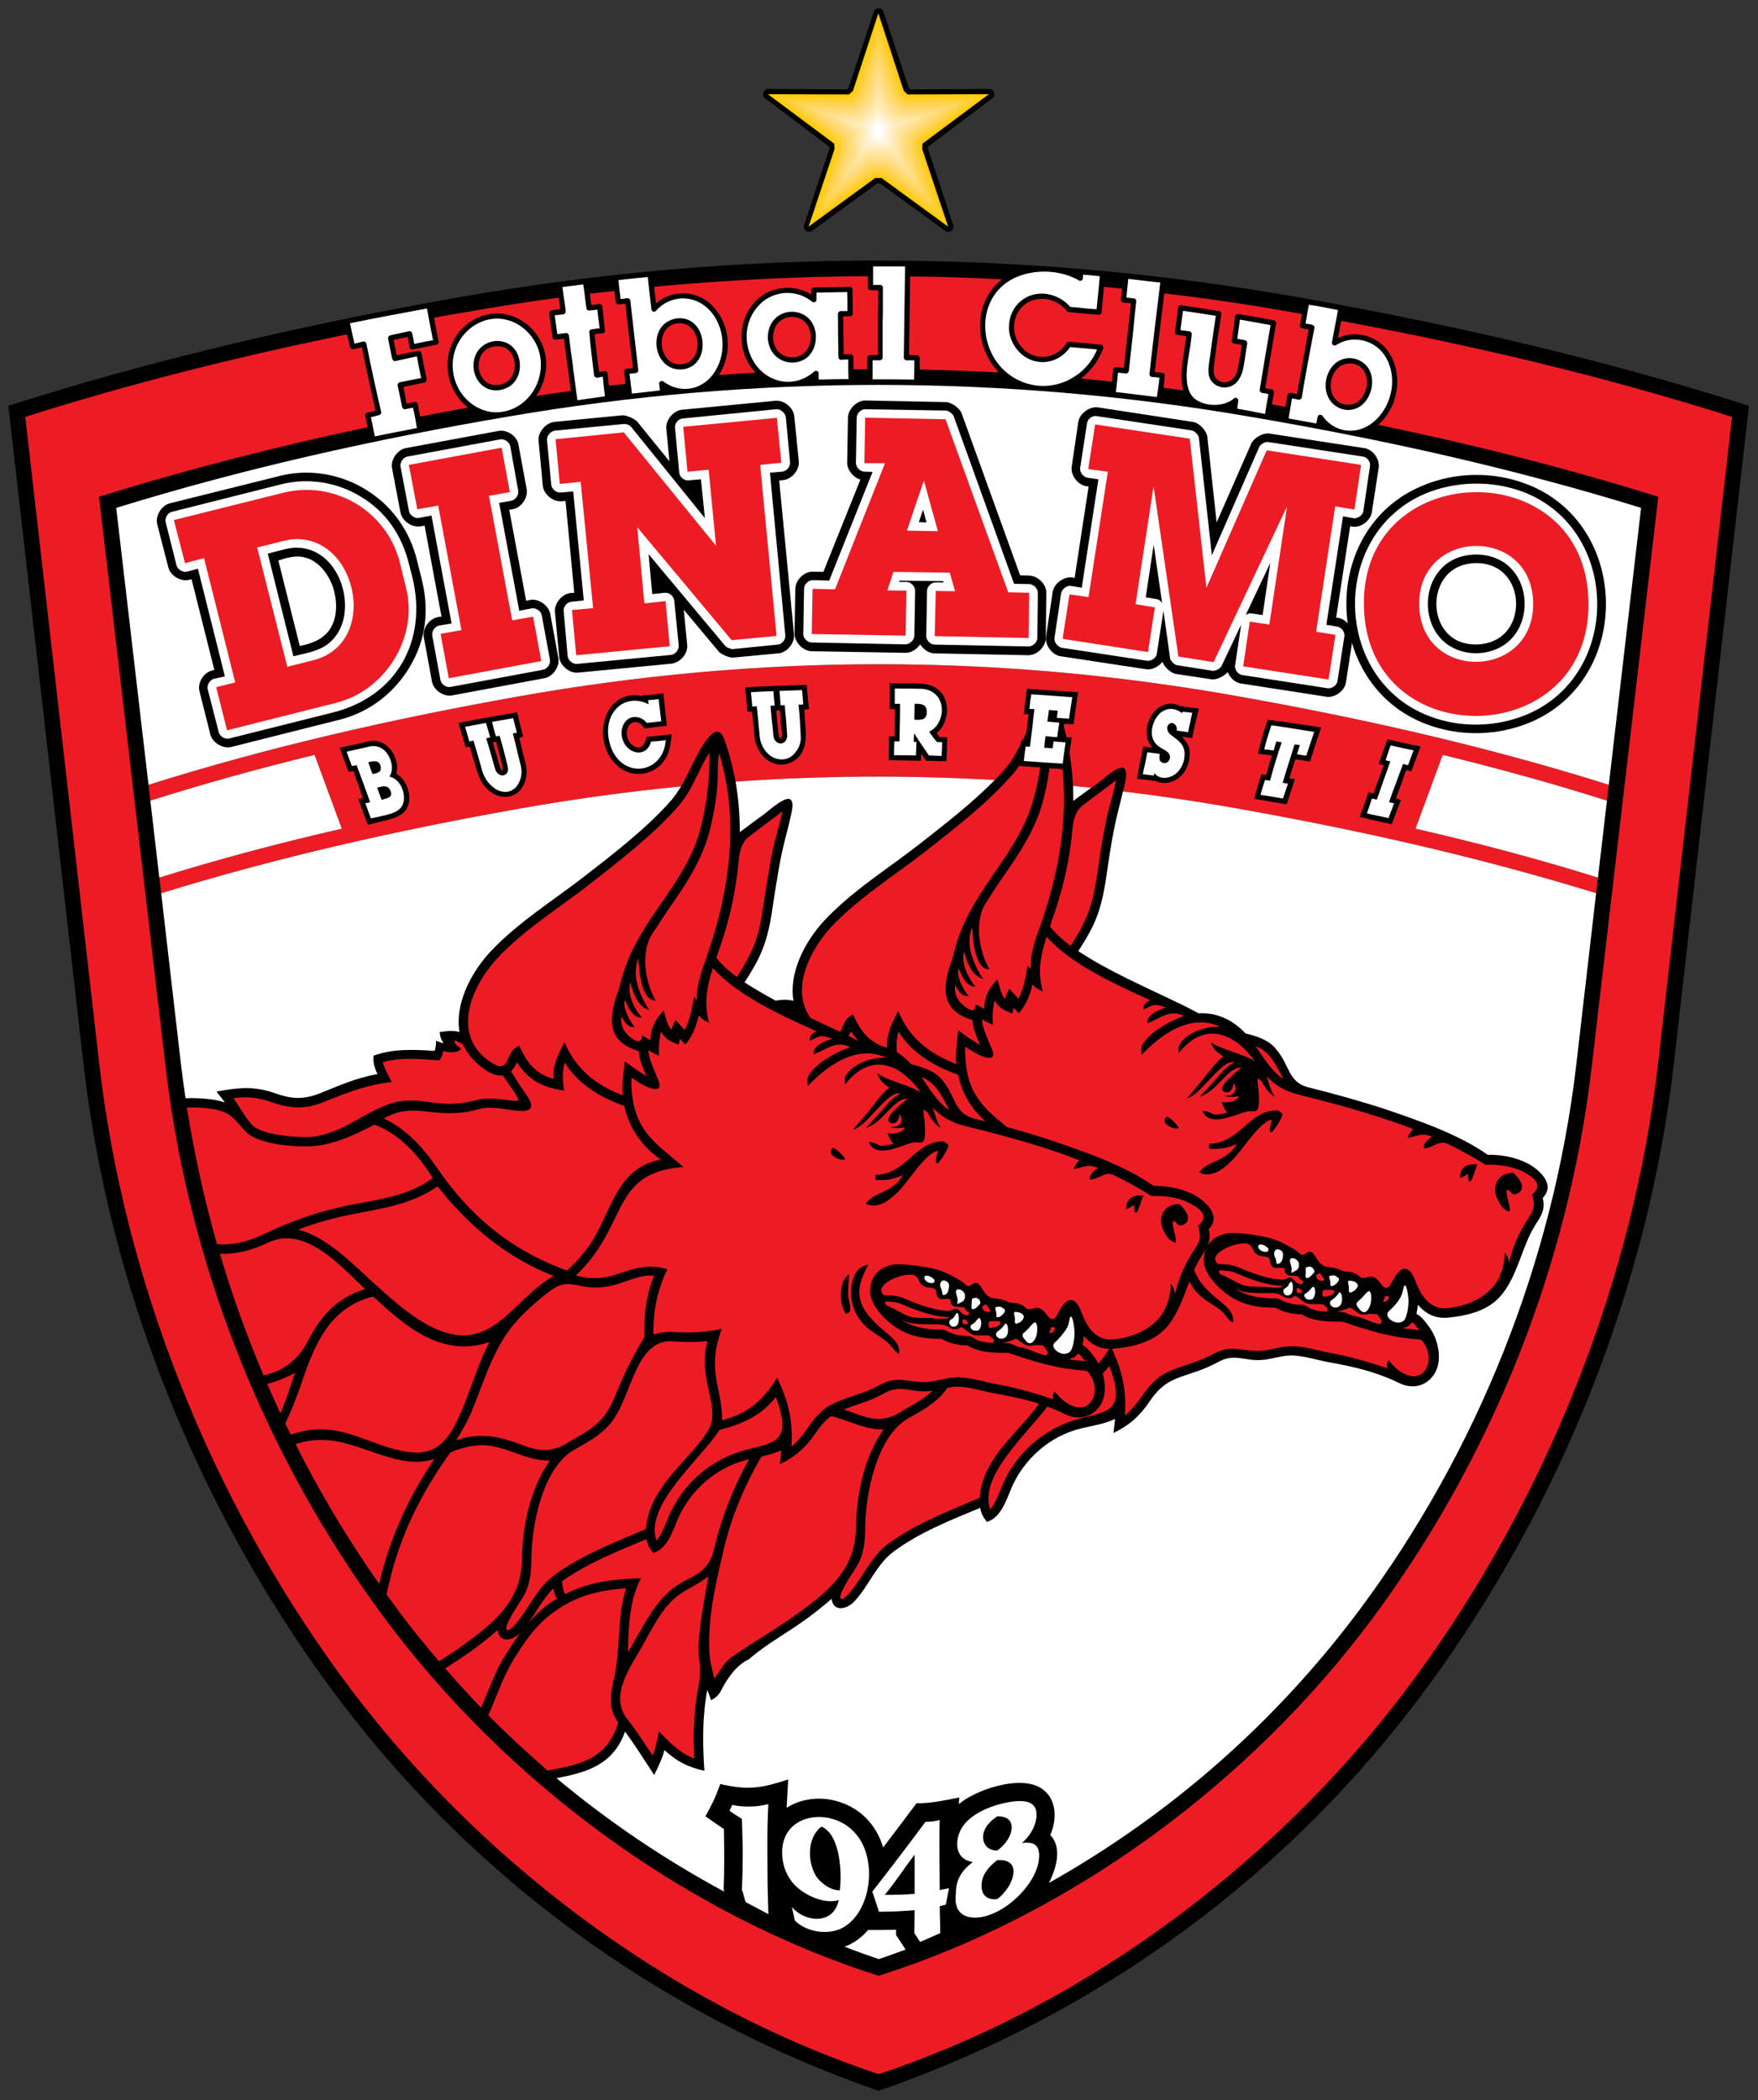
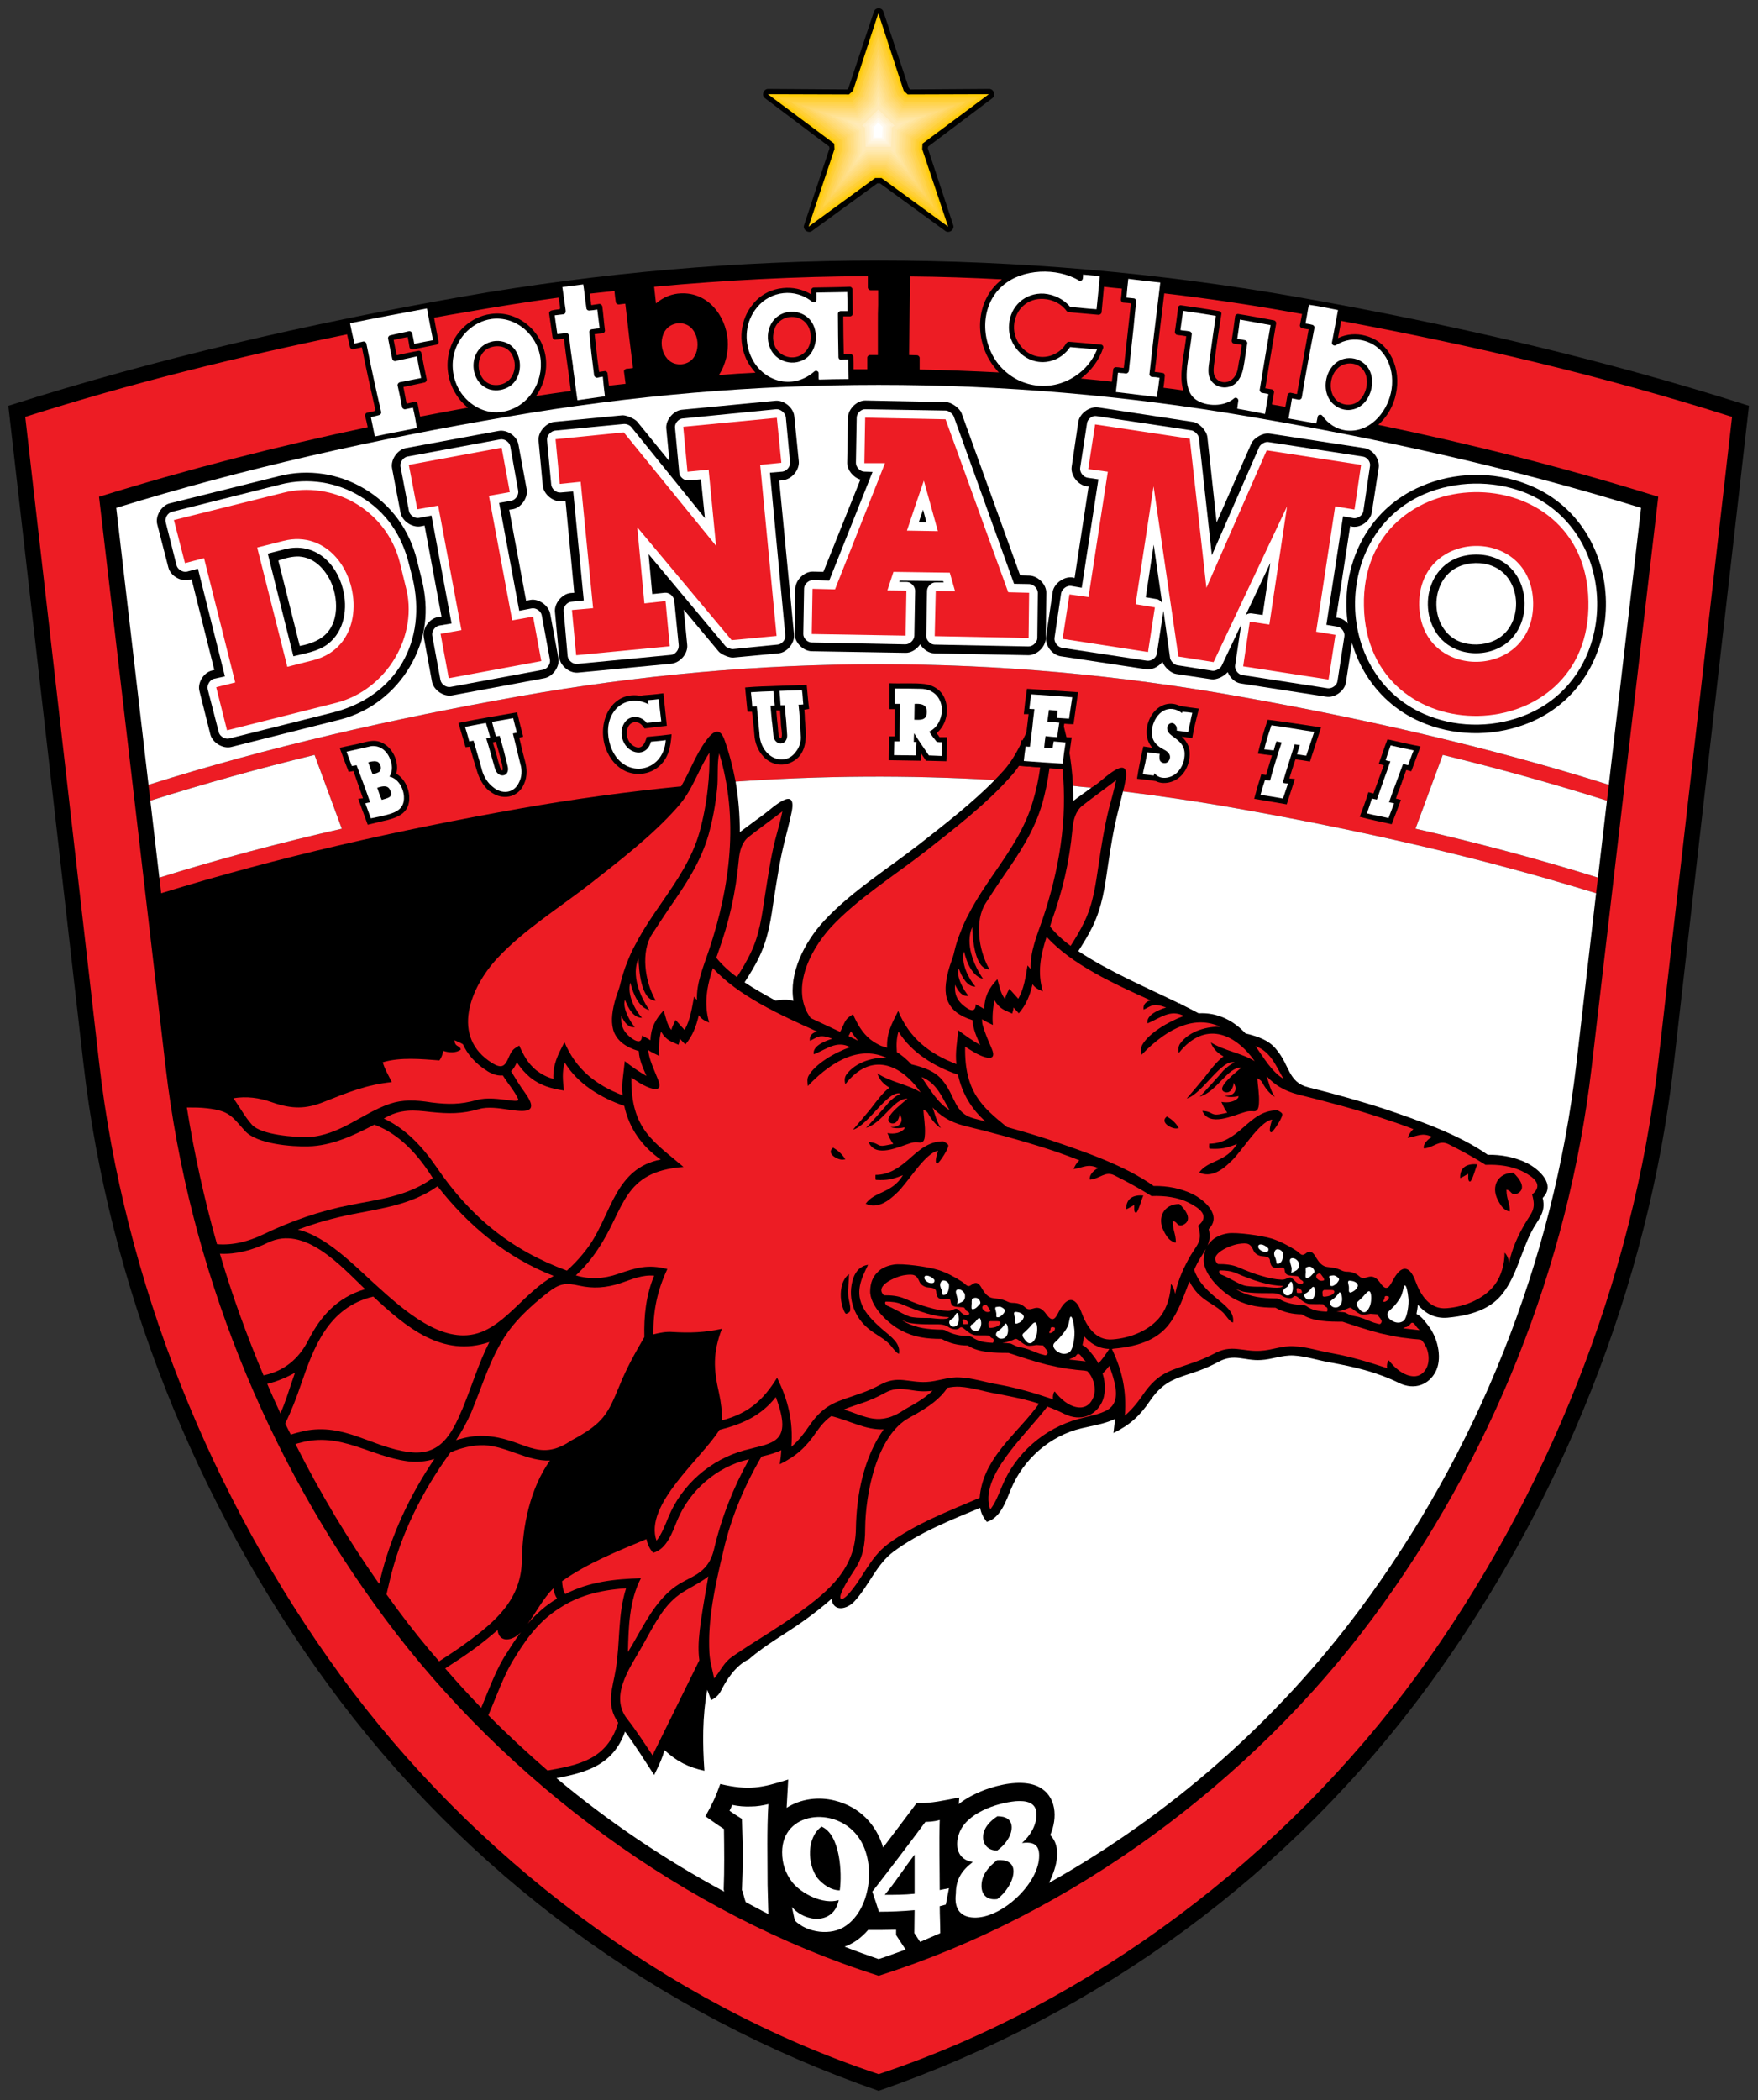
<svg xmlns="http://www.w3.org/2000/svg" width="210.986" height="252" viewBox="0 0 210.986 252" enable-background="new 0 0 473.904 566.91">
  <rect x="0" y="0" width="210.986" height="252" fill="#333333" stroke="none" />
  <g id="g348" transform="matrix(0.833,0,0,0.833,1,1)">
    <path id="path5" d="m 125.201,25.214 -9.411,6.858 c -0.533,0.419 -1.372,-0.191 -1.143,-0.838 l 3.658,-11.049 -0.038,-0.267 -9.259,-6.973 c -0.533,-0.381 -0.229,-1.334 0.457,-1.334 l 11.392,0.076 0.191,-0.229 3.658,-10.973 c 0.191,-0.648 1.181,-0.648 1.372,0 l 3.658,10.973 0.191,0.229 11.392,-0.076 c 0.686,0 0.991,0.953 0.457,1.334 l -9.259,6.973 -0.038,0.267 3.658,11.049 c 0.229,0.648 -0.61,1.257 -1.143,0.838 l -9.411,-6.858 z" />
    <path id="path7" d="M 125.391,300 C 93.501,288.951 65.991,268.757 46.064,241.476 27.052,215.491 14.478,183.982 10.821,152.015 L -7.0744197e-6,57.257 C 21.375,50.437 43.207,45.445 65.267,41.559 c 39.892,-6.973 80.356,-6.973 120.248,0 22.061,3.886 43.893,8.878 65.268,15.698 L 239.962,152.015 c -3.658,31.967 -16.231,63.477 -35.244,89.462 -19.927,27.281 -47.436,47.474 -79.327,58.524 z" />
    <path style="fill:#ed1c24" id="path9" d="m 203.575,191.83 -0.381,-0.076 c -0.533,-0.038 -0.914,-0.076 -1.219,-0.114 -0.343,-0.038 -0.762,-0.114 -1.219,-0.152 v 0 c -1.029,-0.152 -2.057,-0.381 -3.086,-0.61 -1.905,-0.495 -3.734,-1.105 -5.448,-1.676 -1.867,0 -4.267,0 -5.868,-1.067 -1.295,0 -2.667,-0.305 -3.81,-0.953 0,0 -0.038,0 -0.076,0 v 0 c -2.019,0 -3.81,-0.229 -5.677,-1.181 -1.791,-0.914 -4.648,-3.505 -4.572,-5.791 0.038,-0.572 0.152,-1.067 0.305,-1.486 -0.343,0.648 -0.8,1.257 -1.219,2.057 -0.152,0.305 -0.305,0.61 -0.457,0.953 0.114,0.343 0.305,0.762 0.495,1.105 0.533,0.991 1.638,2.096 2.667,2.934 1.41,1.181 2.667,2.057 2.438,3.543 -0.419,0 -1.105,-1.143 -1.448,-1.448 -0.914,-0.914 -2.324,-1.486 -3.315,-2.438 -0.61,-0.533 -1.143,-1.295 -1.524,-2.019 -0.838,2.172 -1.562,4.382 -2.972,6.211 -1.486,1.905 -3.886,3.124 -7.963,3.467 -0.076,0.038 -0.152,0.038 -0.229,0.038 1.486,3.124 2.134,6.02 1.867,9.602 0.991,-0.838 1.829,-1.867 2.553,-2.934 2.362,-3.467 4.153,-3.543 7.696,-4.839 0.838,-0.305 1.715,-0.686 2.591,-1.143 2.553,-1.41 4.077,-0.267 6.668,-0.419 1.715,-0.076 3.086,-0.762 4.877,-0.648 1.867,0.076 3.582,0.686 5.41,0.991 2.896,0.533 5.22,1.257 8.039,2.172 -0.152,0 -0.076,-1.029 0.191,-1.143 0.8,1.029 1.905,2.019 3.124,2.248 1.143,0.229 1.791,-0.305 2.21,-0.953 0.724,-1.181 0.457,-3.124 -0.648,-4.229 z" />
    <path style="fill:#ed1c24" id="path11" d="m 172.789,178.228 c 0.114,-0.191 0.267,-0.381 0.419,-0.533 v 0 c 0.648,-0.724 1.562,-1.067 2.477,-1.219 1.219,-0.191 4.915,0.305 6.363,0.762 1.181,0.381 2.362,0.991 3.429,1.676 0.724,0.457 0.8,0.953 1.448,0.457 v 0 c 0.038,-0.038 0.114,-0.076 0.152,-0.114 0.686,-0.419 1.067,0.229 1.372,0.762 0.343,0.572 0.838,1.219 1.562,1.295 0.8,0.114 1.257,0.114 2.057,0.495 0.229,0.114 0.495,0.191 0.8,0.191 0.61,0 1.257,0.191 1.753,0.648 0.914,0.914 1.676,-0.991 3.086,1.029 0.914,1.334 1.334,0.343 1.791,-0.457 1.067,-2.057 2.324,-2.362 3.239,0.152 0.724,1.981 2.057,4.115 4.496,3.886 2.553,-0.191 5.334,-1.295 6.934,-3.391 0.953,-1.295 1.41,-3.01 1.41,-4.61 0.343,0.343 0.533,0.762 0.648,1.448 0.457,-2.21 1.372,-4.039 2.248,-5.563 1.029,-1.753 1.676,-2.096 1.067,-4.267 1.753,-1.41 0.114,-2.553 -1.295,-3.277 -1.638,-0.838 -3.582,-1.067 -5.41,-0.991 -1.753,-1.105 -3.582,-2.096 -5.334,-2.972 -1.41,-0.686 -2.019,0.457 -3.543,0.61 -0.191,-0.457 0.381,-1.257 1.181,-1.676 -1.524,-0.648 -1.981,-0.114 -3.543,0.152 0.152,-0.381 0.419,-0.914 0.838,-1.257 -1.448,-0.572 -2.934,-1.067 -4.42,-1.562 -4.001,-1.334 -8.039,-2.4 -12.192,-3.429 -2.057,-0.533 -3.391,-1.41 -4.534,-2.629 0.343,0.953 0.495,1.943 1.181,2.972 -0.876,-0.533 -1.486,-1.448 -1.867,-2.172 -0.152,-0.229 -0.419,-0.381 -0.648,-0.495 0.038,0.876 0.305,2.4 0.229,3.543 -0.038,0.648 -0.114,1.334 -0.953,1.181 -0.191,0 -0.495,-0.038 -1.029,0.114 -1.753,0.495 -5.182,2.21 -6.172,-0.152 1.029,0.038 1.219,0.381 1.676,0.495 0.419,0.114 0.991,-0.038 1.905,-0.229 0,-0.038 -0.038,-0.038 -0.038,-0.076 -0.343,-0.419 -0.572,-0.991 -0.8,-1.486 0.419,0.076 1.638,0.229 2.4,-0.572 v 0 c 0.038,-0.076 0.076,-0.152 0.076,-0.267 v 0 c -0.876,0.229 -1.715,0.114 -2.019,-0.038 1.334,0.076 1.753,-0.724 1.524,-1.41 -0.076,-0.152 -0.114,-0.343 -0.191,-0.457 -0.114,0.762 -0.495,1.562 -1.295,1.334 -1.524,-0.533 1.867,-3.048 2.4,-3.543 -1.981,-0.114 -3.543,3.505 -6.02,4.191 0.038,0.038 3.086,-3.315 3.391,-3.734 0.495,-0.495 1.029,-0.914 1.638,-1.181 -1.791,-0.648 -4.725,4.61 -6.896,5.182 0.724,-0.838 1.638,-1.905 2.515,-2.972 0.914,-1.181 1.791,-2.362 2.781,-3.086 -0.762,-0.419 -1.486,-1.029 -1.829,-2.019 1.943,1.219 4.42,1.524 6.325,2.705 -2.896,-4.077 -7.201,-5.868 -10.935,-1.181 -0.114,-0.495 -0.076,-0.914 0.152,-1.295 1.372,-1.981 4.153,-2.553 5.83,-2.477 -3.543,-1.638 -7.43,-0.038 -11.354,4.039 -0.038,-0.533 -0.152,-0.991 0.114,-1.448 0.953,-1.676 3.696,-3.315 5.982,-4.153 -1.943,-1.029 -3.467,0.343 -5.22,1.067 -0.267,-1.105 1.41,-1.905 2.667,-2.286 -1.981,-0.724 -2.096,-0.191 -3.239,0.305 -0.114,-0.762 0.343,-1.143 0.991,-1.334 -5.372,-2.438 -11.316,-5.144 -14.974,-9.144 -0.838,2.591 -1.372,5.106 -0.533,7.849 -0.572,-0.229 -1.105,-0.457 -1.486,-1.029 -0.381,1.6 -0.914,2.972 -1.981,4.191 l -0.762,-0.838 c 0,0.305 -0.114,0.572 -0.191,0.876 -0.953,-0.457 -1.715,-0.533 -2.553,-1.905 -0.229,1.105 -0.343,2.4 -0.229,3.543 -0.457,-0.229 -1.181,-0.533 -1.562,-0.838 0,0.229 0,0.457 0.076,0.8 0.267,0.991 0.762,2.172 1.295,3.391 1.029,2.324 -1.524,1.181 -2.591,0.533 -0.419,-0.267 -0.838,-0.495 -1.219,-0.762 -0.114,6.553 2.477,8.687 6.02,11.583 2.172,0.61 4.305,1.219 6.439,1.943 4.572,1.562 10.554,3.582 14.707,6.553 1.981,-0.038 3.963,0.343 5.715,1.219 1.676,0.876 4.153,3.048 2.21,4.991 0.267,0.991 0.114,1.715 -0.152,2.362 z" />
    <path style="fill:#ed1c24" id="path13" d="m 157.054,195.221 c 0.572,-0.61 1.067,-1.334 1.562,-2.096 -1.562,-0.038 -2.743,-0.8 -3.658,-1.867 -0.038,0.381 -0.076,0.838 -0.191,1.257 0,0.038 0,0.076 0,0.076 0.724,0.305 1.448,1.372 1.905,1.981 0.152,0.229 0.267,0.419 0.381,0.648 z" />
    <path style="fill:#ed1c24" id="path15" d="m 158.616,195.564 c -0.305,0.419 -0.61,0.762 -0.953,1.105 0.457,1.486 0.457,3.124 -0.191,4.305 -0.914,1.715 -2.934,2.667 -5.296,1.524 -0.838,-0.419 -1.638,-0.762 -2.477,-1.067 -3.162,4.153 -9.906,10.097 -8.23,14.821 0.762,-0.953 1.257,-2.286 1.715,-3.391 1.943,-4.725 6.096,-8.306 10.973,-9.64 4.039,-1.105 7.049,-0.914 4.458,-7.658 z" />
    <path style="fill:#ed1c24" id="path17" d="m 135.298,198.727 c -1.029,1.524 -2.515,2.705 -5.487,4.305 -4.725,2.553 -6.325,11.011 -6.363,15.926 0,5.296 -1.715,5.563 -3.353,9.106 -0.572,1.295 0,1.372 0.8,0.533 2.248,-2.4 3.124,-5.334 5.868,-7.392 3.924,-2.896 8.725,-4.725 13.183,-6.63 0.419,-5.182 4.382,-8.42 7.468,-12.154 0.419,-0.533 0.8,-0.991 1.067,-1.41 -1.981,-0.648 -4.001,-1.029 -6.172,-1.448 -1.791,-0.305 -3.429,-0.876 -5.22,-0.991 -0.648,-0.038 -1.219,0.038 -1.791,0.152 z" />
    <path style="fill:#ed1c24" id="path19" d="m 120.362,201.851 c 3.201,0.991 5.144,2.515 8.839,-0.038 1.829,-0.991 3.048,-1.791 3.963,-2.667 -0.305,0.038 -0.572,0.076 -0.838,0.076 -2.286,0.152 -3.848,-0.991 -6.096,0.267 -0.876,0.495 -1.829,0.914 -2.743,1.257 -1.181,0.419 -2.21,0.724 -3.124,1.105 z" />
    <path style="fill:#ed1c24" id="path21" d="m 122.458,148.738 c -0.381,-0.419 -0.724,-0.876 -1.067,-1.372 -0.114,0.267 -0.229,0.495 -0.343,0.686 0.457,0.229 0.953,0.457 1.41,0.686 z" />
    <path style="fill:#ed1c24" id="path23" d="m 140.784,160.359 c -2.019,-1.791 -3.353,-4.001 -3.963,-6.744 -3.353,-1.143 -6.706,-3.162 -8.573,-6.211 -0.305,1.029 -0.305,2.019 -0.229,2.972 0.762,0.457 1.448,1.067 2.096,1.753 1.676,0.419 3.353,0.914 4.496,2.324 1.905,2.324 1.638,4.763 4.572,5.487 0.572,0.152 1.105,0.267 1.6,0.419 z" />
    <path style="fill:#ed1c24" id="path25" d="m 126.115,204.709 c -2.629,0.114 -4.991,-1.295 -7.544,-1.905 -0.724,0.495 -1.41,1.219 -2.134,2.248 -1.486,2.21 -2.896,3.505 -5.296,4.686 0.114,-0.686 0.191,-1.372 0.229,-2.019 -0.914,0.419 -1.905,0.686 -2.858,0.914 -2.477,4.229 -4.382,8.763 -5.487,13.564 -1.219,5.106 -2.286,9.983 -2.019,14.707 0.076,1.334 0.419,2.324 0.686,3.696 1.029,-1.257 1.372,-2.286 2.629,-3.162 3.086,-2.134 6.515,-4.077 9.64,-6.363 4.42,-3.201 8.077,-6.401 8.154,-12.04 0.076,-4.915 1.143,-10.287 4.001,-14.326 z" />
    <path style="fill:#ed1c24" id="path27" d="m 138.346,142.261 c -0.876,0.152 -1.486,-0.61 -1.943,-1.6 -0.114,1.295 0.229,2.362 1.638,3.315 0.686,0.495 1.334,0.572 1.334,-0.495 0.419,0.229 0.838,0.419 1.219,0.686 0.076,-1.829 0.648,-2.972 1.905,-4.305 0.305,0.953 0.419,2.019 1.105,2.858 0.114,-0.533 0.381,-1.029 0.61,-1.486 l 1.295,1.448 c 0.838,-1.448 1.067,-3.201 1.334,-4.801 l 0.457,0.533 c -0.114,-2.515 0.914,-4.877 1.715,-7.201 2.362,-6.973 3.62,-14.364 2.858,-21.642 -0.61,-0.038 -1.219,-0.076 -1.867,-0.114 -0.229,1.753 -0.572,3.429 -1.029,5.067 -1.181,4.077 -3.391,7.315 -5.639,10.554 -0.876,1.257 -1.676,2.515 -2.515,3.81 -1.6,2.477 -1.105,6.706 0.533,9.563 -2.096,0.038 -2.438,-4.382 -2.477,-6.096 -1.067,2.4 0.191,5.448 1.562,7.468 -1.486,-0.381 -2.324,-2.172 -2.743,-3.963 -0.495,1.676 0.648,3.924 1.638,5.067 -1.143,0.038 -1.905,-1.257 -2.4,-2.591 -0.457,1.105 0.8,3.277 1.41,3.924 z" />
    <path style="fill:#ed1c24" id="path29" d="m 153.053,135.06 c 0.686,-1.067 1.372,-2.21 1.943,-3.391 1.334,-2.743 1.638,-5.372 2.096,-8.344 0.381,-2.629 0.8,-5.296 1.448,-7.925 0.381,-1.41 0.762,-2.781 1.067,-4.191 -0.038,0 -0.076,0.038 -0.076,0.038 -1.524,1.181 -3.239,2.4 -4.839,3.658 -0.914,0.762 -1.257,1.981 -1.372,3.315 -0.457,4.839 -1.41,8.839 -3.048,13.412 -0.076,0.229 -0.114,0.457 -0.191,0.648 0.876,1.067 1.867,1.981 2.972,2.781 z" />
    <path style="fill:#ed1c24" id="path31" d="m 183.724,154.224 c -1.105,-1.867 -1.829,-3.924 -4.039,-4.725 1.143,1.6 2.286,3.658 4.039,4.725 z" />
    <path style="fill:#ed1c24" id="path33" d="m 136.593,152.091 c -0.191,-1.715 0.114,-3.162 0.267,-4.877 1.105,0.838 1.981,1.448 3.162,2.134 -0.457,-1.067 -1.067,-2.362 -1.105,-3.582 -1.943,-0.61 -3.01,-1.486 -3.543,-2.705 -0.533,-1.219 -0.381,-2.705 0.076,-4.458 0.229,-0.914 0.648,-1.791 0.838,-2.705 0.229,-0.991 0.533,-1.943 0.914,-2.858 0.343,-0.914 0.724,-1.753 1.181,-2.591 1.143,-2.21 2.477,-4.153 3.848,-6.134 2.172,-3.162 4.305,-6.287 5.41,-10.173 0.457,-1.524 0.8,-3.124 1.029,-4.801 -1.029,-0.076 -2.019,-0.152 -3.048,-0.229 -0.343,0.533 -0.762,1.067 -1.219,1.562 -3.467,3.924 -8.154,7.544 -12.231,10.745 -4.496,3.505 -9.754,6.782 -13.64,10.935 -3.239,3.543 -5.83,9.144 -2.934,13.107 1.41,0.648 2.819,1.334 4.229,1.981 0.152,-0.191 0.267,-0.495 0.419,-0.838 0.419,-0.953 0.61,-1.181 1.448,-1.676 0.648,1.41 1.295,2.629 2.515,3.62 v 0 c 0.495,0.381 1.029,0.686 1.524,0.914 0.305,0.076 0.572,0.191 0.876,0.267 -0.076,-2.134 0.648,-3.391 1.6,-5.296 1.6,3.924 4.496,6.172 8.382,7.658 z" />
    <path style="fill:#ed1c24;fill-opacity:1" id="path35" d="m 155.453,196.326 -0.381,-0.076 c -0.495,-0.038 -0.914,-0.076 -1.219,-0.114 -0.343,-0.038 -0.762,-0.114 -1.219,-0.152 v 0 c -1.029,-0.152 -2.057,-0.381 -3.086,-0.61 -1.905,-0.495 -3.734,-1.105 -5.448,-1.676 -1.867,0 -4.267,0 -5.868,-1.067 -1.295,0 -2.667,-0.305 -3.772,-0.953 -0.038,0 -0.076,0 -0.076,0 v 0 c -2.057,0 -3.848,-0.229 -5.677,-1.181 -1.829,-0.914 -4.648,-3.505 -4.534,-5.791 0.038,-1.105 0.381,-1.943 0.953,-2.515 v 0 c 0.61,-0.724 1.524,-1.067 2.477,-1.219 1.181,-0.191 4.877,0.305 6.325,0.762 1.219,0.381 2.362,0.991 3.429,1.676 0.724,0.457 0.8,0.953 1.448,0.457 v 0 c 0.038,-0.038 0.114,-0.076 0.152,-0.114 0.724,-0.419 1.067,0.229 1.372,0.762 0.343,0.572 0.838,1.219 1.562,1.295 0.8,0.114 1.257,0.114 2.057,0.495 0.229,0.114 0.495,0.191 0.8,0.191 0.648,0 1.295,0.191 1.753,0.648 0.953,0.914 1.676,-0.991 3.086,1.029 0.953,1.334 1.372,0.343 1.791,-0.457 1.067,-2.057 2.324,-2.362 3.239,0.152 0.724,1.981 2.057,4.115 4.496,3.886 2.553,-0.191 5.372,-1.295 6.934,-3.391 0.953,-1.295 1.41,-3.01 1.448,-4.61 0.305,0.343 0.495,0.762 0.61,1.448 0.457,-2.21 1.372,-4.039 2.248,-5.563 1.067,-1.753 1.715,-2.096 1.067,-4.267 1.791,-1.41 0.152,-2.553 -1.295,-3.277 -1.6,-0.838 -3.582,-1.067 -5.41,-0.991 -1.753,-1.105 -3.582,-2.096 -5.334,-2.972 -1.372,-0.686 -2.019,0.457 -3.543,0.61 -0.191,-0.457 0.381,-1.295 1.181,-1.676 -1.486,-0.648 -1.981,-0.114 -3.543,0.152 0.152,-0.381 0.419,-0.914 0.838,-1.257 -1.448,-0.572 -2.934,-1.105 -4.42,-1.6 -4.001,-1.295 -8.001,-2.362 -12.192,-3.391 -2.057,-0.533 -3.391,-1.41 -4.534,-2.629 0.343,0.953 0.533,1.943 1.181,2.972 -0.838,-0.533 -1.486,-1.448 -1.867,-2.172 -0.152,-0.229 -0.419,-0.381 -0.648,-0.495 0.038,0.876 0.305,2.4 0.229,3.543 -0.038,0.648 -0.076,1.334 -0.953,1.181 -0.191,0 -0.495,-0.076 -1.029,0.076 -1.753,0.533 -5.144,2.248 -6.134,-0.114 1.029,0.038 1.219,0.381 1.638,0.495 0.419,0.114 0.991,-0.076 1.905,-0.229 0,-0.038 -0.038,-0.038 -0.038,-0.076 -0.343,-0.419 -0.572,-0.991 -0.8,-1.486 0.419,0.076 1.638,0.229 2.4,-0.572 v 0 c 0.076,-0.076 0.076,-0.152 0.076,-0.267 v 0 c -0.876,0.229 -1.715,0.114 -2.019,-0.038 1.334,0.076 1.753,-0.724 1.524,-1.41 -0.076,-0.191 -0.152,-0.381 -0.191,-0.533 -0.114,0.762 -0.419,1.562 -1.219,1.41 -1.6,-0.572 1.753,-3.01 2.324,-3.543 -1.981,-0.114 -3.543,3.505 -5.982,4.191 0.038,0.038 3.048,-3.315 3.353,-3.734 0.495,-0.495 1.029,-0.914 1.638,-1.181 -1.791,-0.648 -4.686,4.61 -6.858,5.182 0.724,-0.838 1.638,-1.905 2.515,-2.972 0.914,-1.181 1.753,-2.362 2.743,-3.086 -0.762,-0.419 -1.448,-1.067 -1.753,-2.057 1.867,1.257 4.344,1.562 6.249,2.743 -2.896,-4.115 -7.163,-5.906 -10.859,-1.181 -0.152,-0.533 -0.114,-0.953 0.114,-1.334 1.41,-1.981 4.153,-2.553 5.791,-2.477 -3.505,-1.6 -7.392,-0.038 -11.316,4.077 -0.038,-0.533 -0.152,-1.029 0.114,-1.486 0.953,-1.676 3.696,-3.315 5.982,-4.115 -1.943,-1.029 -3.467,0.343 -5.22,1.029 -0.267,-1.105 1.41,-1.867 2.667,-2.248 -1.981,-0.724 -2.096,-0.191 -3.239,0.305 -0.114,-0.762 0.343,-1.143 1.029,-1.334 -5.41,-2.438 -11.354,-5.144 -15.012,-9.144 -0.838,2.591 -1.334,5.106 -0.533,7.849 -0.572,-0.229 -1.105,-0.457 -1.486,-1.067 -0.381,1.638 -0.914,3.01 -1.943,4.229 l -0.8,-0.838 c 0,0.305 -0.114,0.572 -0.191,0.876 -0.953,-0.457 -1.715,-0.533 -2.515,-1.905 -0.267,1.105 -0.381,2.4 -0.267,3.505 -0.457,-0.229 -1.181,-0.533 -1.562,-0.838 0,0.229 0.038,0.457 0.114,0.8 0.229,0.991 0.762,2.172 1.257,3.391 1.029,2.362 -1.524,1.219 -2.591,0.572 -0.419,-0.267 -0.8,-0.533 -1.219,-0.8 -0.114,7.468 3.239,9.221 7.506,12.878 -8.839,0.648 -8.42,6.058 -12.307,11.811 -0.914,1.41 -1.981,2.667 -3.201,3.81 2.019,0.61 4.039,0.495 6.02,-0.191 2.667,-0.914 4.344,-1.448 7.163,-0.724 -1.448,3.086 -2.057,6.02 -2.019,9.411 0.914,-0.229 1.829,-0.419 2.781,-0.343 2.477,0.152 4.61,0.076 7.087,-0.457 -1.295,3.505 -1.219,5.715 -0.381,9.373 0.267,1.257 0.419,2.515 0.419,3.81 3.734,-0.991 5.906,-2.858 7.925,-6.134 1.6,3.277 2.324,6.211 2.057,9.944 0.991,-0.838 1.791,-1.867 2.515,-2.934 2.362,-3.467 4.153,-3.543 7.696,-4.839 0.838,-0.305 1.715,-0.686 2.553,-1.143 2.553,-1.41 4.077,-0.305 6.668,-0.419 1.715,-0.076 3.086,-0.762 4.877,-0.648 1.867,0.076 3.582,0.686 5.41,0.991 2.896,0.533 5.22,1.219 8.039,2.172 -0.152,0 -0.076,-1.029 0.191,-1.143 0.8,1.029 1.905,2.019 3.124,2.248 1.143,0.229 1.829,-0.305 2.21,-0.953 0.762,-1.181 0.457,-3.124 -0.648,-4.229 z" />
    <path style="fill:#ed1c24" id="path37" d="m 110.57,200.06 c -2.134,2.743 -4.953,3.924 -8.116,4.725 -2.591,4.153 -10.897,10.783 -9.068,15.964 0.762,-0.953 1.257,-2.286 1.715,-3.391 1.943,-4.725 6.096,-8.306 10.973,-9.64 4.039,-1.105 7.049,-0.914 4.496,-7.658 z" />
-     <path style="fill:#ed1c24" id="path39" d="m 101.083,199.908 c -0.61,-2.781 -1.143,-5.144 -0.343,-7.925 -1.715,0.229 -3.429,0.152 -5.144,0.038 -3.658,-0.229 -5.144,4.039 -6.287,6.896 -1.791,4.344 -2.4,5.83 -7.582,8.611 -4.763,2.553 -6.363,11.011 -6.363,15.926 -0.038,5.296 -1.753,5.563 -3.391,9.106 -0.572,1.257 0,1.372 0.8,0.533 2.248,-2.4 3.162,-5.334 5.906,-7.392 3.963,-2.896 8.725,-4.725 13.183,-6.63 0.419,-5.182 4.382,-8.42 7.468,-12.154 2.172,-2.629 2.515,-3.582 1.753,-7.011 z" />
    <path style="fill:#ed1c24" id="path41" d="m 91.634,191.411 c -0.076,-3.048 0.229,-5.982 1.41,-8.839 -1.715,-0.152 -3.239,0.533 -4.801,1.067 -2.172,0.724 -4.039,0.8 -5.944,0.381 -2.019,-0.457 -2.858,-0.343 -4.572,0.991 -1.676,1.295 -3.239,2.705 -4.534,4.153 -3.353,3.734 -4.61,8.611 -6.515,13.145 -0.61,1.372 -1.334,2.705 -2.172,3.963 1.334,-0.419 2.705,-0.686 4.115,-0.61 5.677,0.267 7.582,4.001 12.497,0.648 4.725,-2.515 5.258,-3.886 6.934,-7.887 0.991,-2.477 2.248,-4.725 3.582,-7.011 z" />
    <path style="fill:#ed1c24" id="path43" d="m 80.47,181.848 c 1.257,-1.143 2.4,-2.4 3.391,-3.848 3.048,-4.572 3.696,-10.935 10.135,-12.154 -2.705,-1.905 -4.534,-4.458 -5.258,-7.735 -3.353,-1.143 -6.706,-3.162 -8.573,-6.249 -0.419,1.372 -0.267,2.667 -0.114,4.039 -1.791,-0.267 -3.315,-0.686 -4.801,-1.829 v 0 c -0.724,-0.61 -1.41,-1.334 -1.981,-2.248 -0.229,0.533 -0.495,0.991 -0.838,1.295 0.648,1.067 1.295,2.134 2.019,3.124 2.172,3.01 -0.114,2.743 -2.438,2.4 -1.257,-0.191 -2.934,-0.457 -4.191,-0.076 -2.477,0.724 -4.42,0.686 -7.011,0.419 -2.286,-0.267 -4.305,-0.495 -6.706,0.953 3.201,1.486 5.601,4.115 7.544,6.934 4.915,7.239 10.783,12.002 18.822,14.974 z" />
    <path style="fill:#ed1c24" id="path45" d="m 71.249,153.729 c -0.648,0.076 -1.41,-0.114 -2.21,-0.61 -1.753,-1.105 -2.896,-2.438 -3.543,-3.886 -0.419,-0.267 -1.029,-0.495 -1.219,-0.572 0.076,1.029 0.762,0.686 0.914,1.334 -0.648,0.533 -1.791,0.457 -2.515,0.191 -0.114,0.495 -0.267,0.991 -0.572,1.372 -2.629,-0.191 -5.563,-0.495 -8.154,0.267 0.229,0.914 0.876,1.981 1.295,2.858 -3.658,0.381 -6.439,1.524 -9.792,2.858 -2.553,1.029 -4.572,1.067 -7.506,0.038 -1.829,-0.648 -3.582,-0.876 -5.525,-0.572 0.914,1.257 1.638,2.667 2.667,3.81 1.334,1.486 6.172,1.829 8.154,1.791 4.572,-0.267 7.773,-3.467 11.735,-4.801 1.791,-0.61 3.658,-0.572 5.982,-0.191 2.438,0.305 4.153,0.305 6.515,-0.343 1.448,-0.419 3.239,-0.152 4.725,0.038 1.143,0.152 1.41,0.076 1.219,-0.267 -0.495,-1.067 -1.486,-2.21 -2.172,-3.315 z" />
    <path style="fill:#ed1c24" id="path47" d="m 78.031,209.205 c -3.315,0.114 -6.172,-2.057 -9.487,-2.21 -1.638,-0.038 -3.315,0.381 -4.839,1.029 -4.077,5.601 -7.239,11.888 -8.801,18.67 -0.152,0.61 -0.267,1.181 -0.419,1.791 0.533,0.762 1.105,1.486 1.638,2.248 1.867,2.515 3.848,4.991 5.944,7.392 1.257,-0.838 2.553,-1.638 3.772,-2.553 4.42,-3.201 8.077,-6.401 8.154,-12.04 0.076,-4.915 1.181,-10.287 4.039,-14.326 z" />
    <path style="fill:#ed1c24" id="path49" d="m 65.42,201.775 c 1.334,-3.201 2.324,-6.592 3.886,-9.64 -6.744,2.286 -12.002,-2.134 -16.726,-6.553 -6.553,1.562 -8.611,7.43 -10.44,12.726 -0.648,1.905 -1.372,3.772 -2.248,5.563 0.267,0.533 0.533,1.067 0.8,1.6 0.686,-0.229 1.334,-0.381 1.943,-0.533 5.829,-1.181 9.716,2.362 15.126,3.048 4.458,0.572 6.096,-2.515 7.658,-6.211 z" />
    <path style="fill:#ed1c24" id="path51" d="m 78.565,182.61 c -6.782,-2.629 -12.269,-7.239 -16.726,-12.916 -3.772,2.667 -8.001,3.162 -12.345,4.039 -2.667,0.533 -5.258,1.257 -7.773,2.21 4.001,0.914 7.963,4.991 10.973,7.735 4.382,4.001 9.754,8.725 14.898,7.201 4.077,-1.219 6.82,-5.944 10.973,-8.268 z" />
    <path style="fill:#ed1c24" id="path53" d="m 90.262,146.757 c -0.876,0.152 -1.486,-0.61 -1.943,-1.6 -0.114,1.295 0.229,2.362 1.638,3.315 0.686,0.457 1.334,0.572 1.334,-0.495 0.419,0.229 0.838,0.419 1.219,0.686 0.076,-1.829 0.686,-2.972 1.905,-4.305 0.305,0.953 0.457,2.019 1.105,2.819 0.114,-0.495 0.419,-0.991 0.61,-1.448 l 1.295,1.448 c 0.838,-1.448 1.067,-3.2 1.372,-4.801 l 0.419,0.495 c -0.114,-2.477 0.953,-4.839 1.715,-7.163 3.086,-9.182 4.344,-19.013 1.486,-28.385 -0.343,1.448 -0.114,3.582 -0.305,5.144 -0.229,2.324 -0.648,4.458 -1.219,6.553 -1.181,4.077 -3.391,7.315 -5.639,10.554 -0.838,1.257 -1.676,2.515 -2.515,3.81 -1.6,2.477 -1.105,6.706 0.533,9.563 -2.096,0.038 -2.438,-4.382 -2.477,-6.096 -1.067,2.4 0.191,5.448 1.562,7.468 -1.486,-0.381 -2.286,-2.172 -2.743,-3.963 -0.495,1.676 0.648,3.924 1.676,5.067 -1.181,0 -1.943,-1.257 -2.438,-2.591 -0.457,1.105 0.8,3.277 1.41,3.924 z" />
    <path style="fill:#ed1c24" id="path55" d="m 104.969,139.555 c 0.686,-1.067 1.372,-2.21 1.943,-3.391 1.334,-2.743 1.638,-5.372 2.096,-8.344 0.419,-2.629 0.8,-5.296 1.448,-7.925 0.381,-1.41 0.762,-2.781 1.067,-4.191 -0.038,0 -0.038,0.038 -0.076,0.038 -1.524,1.181 -3.239,2.4 -4.839,3.658 -0.914,0.762 -1.257,1.981 -1.372,3.315 -0.457,4.801 -1.372,8.839 -3.01,13.412 -0.076,0.229 -0.152,0.457 -0.229,0.648 0.876,1.067 1.867,1.981 2.972,2.781 z" />
    <path style="fill:#ed1c24" id="path57" d="m 135.602,158.72 c -1.105,-1.867 -1.829,-3.924 -4.039,-4.763 1.143,1.638 2.286,3.696 4.039,4.763 z" />
    <path style="fill:#ed1c24" id="path59" d="m 88.509,156.587 c -0.191,-1.715 0.152,-3.201 0.305,-4.915 1.067,0.838 1.943,1.448 3.124,2.134 -0.457,-1.067 -1.067,-2.362 -1.105,-3.582 -1.905,-0.572 -3.01,-1.448 -3.543,-2.667 -0.495,-1.219 -0.381,-2.705 0.076,-4.458 0.229,-0.914 0.648,-1.791 0.838,-2.705 0.267,-0.991 0.533,-1.943 0.914,-2.858 0.343,-0.914 0.724,-1.753 1.181,-2.591 1.143,-2.21 2.477,-4.153 3.848,-6.134 2.172,-3.162 4.344,-6.287 5.448,-10.173 0.533,-1.981 0.953,-4.077 1.181,-6.287 0.191,-1.638 0.267,-3.315 0.229,-5.106 -1.753,2.705 -2.362,5.372 -4.686,7.925 -3.467,3.924 -8.154,7.544 -12.231,10.745 -4.458,3.505 -9.792,6.782 -13.64,10.935 -3.886,4.191 -6.82,11.354 -0.686,15.126 1.334,0.8 1.791,0.457 2.362,-0.914 0.419,-0.953 0.61,-1.143 1.486,-1.638 0.61,1.372 1.257,2.591 2.477,3.582 v 0 c 0.762,0.572 1.562,0.991 2.438,1.219 -0.076,-2.134 0.648,-3.429 1.6,-5.296 1.638,3.886 4.496,6.172 8.382,7.658 z" />
    <path style="fill:#ed1c24" id="path61" d="m 20.194,111.856 0.267,2.286 c 7.811,-2.477 15.698,-4.648 23.661,-6.592 l 3.924,10.63 c -8.839,2.019 -17.641,4.344 -26.29,7.049 l 0.267,2.248 c 16.879,-5.22 34.215,-9.106 51.627,-12.192 7.773,-1.372 15.545,-2.438 23.28,-3.201 1.295,-2.21 2.057,-4.496 3.62,-6.63 0.953,-1.295 1.981,-2.019 2.667,0.038 0.686,1.943 1.181,3.924 1.562,5.906 12.459,-0.876 24.88,-0.953 37.339,-0.229 0.457,-0.457 0.876,-0.914 1.295,-1.372 2.477,-2.819 3.124,-5.982 5.22,-8.839 0.914,-1.295 1.981,-2.019 2.667,0.038 1.257,3.543 1.905,7.277 2.096,11.011 0.876,0.114 1.753,0.191 2.629,0.267 0.343,-0.191 0.648,-0.419 0.953,-0.648 1.219,-0.953 4.839,-4.42 3.924,-0.152 -0.076,0.457 -0.191,0.914 -0.305,1.334 5.525,0.686 11.011,1.486 16.536,2.477 17.412,3.086 34.71,6.973 51.627,12.192 l 0.267,-2.248 c -8.649,-2.705 -17.45,-5.029 -26.29,-7.049 l 3.924,-10.63 c 7.963,1.943 15.85,4.115 23.661,6.592 l 0.267,-2.286 c -17.412,-5.487 -35.282,-9.525 -53.266,-12.726 -34.748,-6.211 -69.116,-6.172 -103.864,0 -17.984,3.201 -35.853,7.239 -53.266,12.726 z" />
    <path style="fill:#ffffff" id="path63" d="m 120.476,279.235 c 1.638,0.648 3.277,1.219 4.915,1.791 1.295,-0.419 2.591,-0.914 3.886,-1.372 l -1.372,-2.096 c 0,-0.152 0,-0.61 0,-0.762 -1.372,0.038 -2.667,0.038 -4.039,0.038 -0.953,1.105 -2.096,1.943 -3.391,2.4 z" />
    <path style="fill:#ffffff" id="path65" d="m 71.973,58.819 c -19.051,3.239 -37.949,7.43 -56.428,13.145 l 4.648,39.892 c 17.412,-5.487 35.282,-9.525 53.266,-12.726 34.748,-6.172 69.116,-6.211 103.864,0 17.984,3.201 35.853,7.239 53.266,12.726 l 4.648,-39.892 c -18.479,-5.715 -37.377,-9.906 -56.428,-13.145 -35.434,-6.096 -71.402,-6.096 -106.836,0 z" />
    <path id="path67" d="m 57.266,63.353 13.374,-2.477 c 1.219,-0.229 2.667,0.762 2.858,1.981 l 1.181,6.401 c 0.229,1.219 -0.762,2.667 -1.981,2.896 l -0.533,0.076 2.438,13.107 0.61,-0.114 c 1.181,-0.229 2.629,0.8 2.858,1.981 l 1.181,6.401 c 0.229,1.219 -0.8,2.667 -2.019,2.896 l -13.297,2.477 c -1.219,0.229 -2.667,-0.762 -2.896,-1.981 l -1.181,-6.401 c -0.229,-1.219 0.762,-2.667 2.019,-2.896 l 0.533,-0.076 -2.438,-13.107 -0.61,0.114 c -1.181,0.191 -2.629,-0.762 -2.858,-1.981 l -1.219,-6.401 c -0.229,-1.219 0.762,-2.667 1.981,-2.896 z" />
    <path style="fill:#ffffff" id="path69" d="m 57.495,64.572 13.374,-2.477 c 0.61,-0.114 1.334,0.381 1.448,0.991 l 1.143,6.401 c 0.114,0.61 -0.381,1.334 -0.991,1.448 l -1.753,0.305 2.896,15.545 1.791,-0.343 c 0.61,-0.114 1.334,0.381 1.448,0.991 l 1.181,6.401 c 0.114,0.61 -0.381,1.334 -0.991,1.448 l -13.335,2.477 c -0.61,0.114 -1.334,-0.381 -1.448,-0.991 l -1.181,-6.401 c -0.114,-0.61 0.381,-1.334 0.991,-1.448 l 1.791,-0.305 -2.896,-15.545 -1.791,0.343 c -0.61,0.114 -1.334,-0.381 -1.448,-0.991 l -1.219,-6.401 c -0.114,-0.61 0.381,-1.334 0.991,-1.448 z" />
    <polygon style="fill:#ed1c24" transform="matrix(0.529,0,0,0.529,-7.0744197e-6,1e-5)" id="polygon71" points="117.72,170.334 123.408,169.326 117.072,135.414 111.384,136.422 109.08,124.326 134.352,119.646 136.584,131.742 130.896,132.75 137.232,166.662 142.92,165.654 145.152,177.75 119.952,182.43 " />
    <path id="path73" d="m 95.253,65.258 -0.457,-4.725 c -0.114,-1.219 1.029,-2.591 2.248,-2.705 l 13.488,-1.295 c 1.219,-0.114 2.591,0.991 2.705,2.248 l 0.648,6.477 c 0.114,1.257 -1.029,2.591 -2.248,2.705 l -0.572,0.076 2.134,22.175 c 0.114,1.219 -0.991,2.591 -2.248,2.705 l -6.477,0.61 c -0.533,0.076 -1.791,-0.457 -2.134,-0.876 l -5.029,-6.02 0.495,5.029 c 0.152,1.257 -0.991,2.591 -2.248,2.743 l -13.488,1.295 c -1.257,0.114 -2.591,-1.029 -2.705,-2.248 l -0.61,-6.515 c -0.114,-1.219 1.029,-2.591 2.248,-2.705 l 0.533,-0.038 -1.257,-13.221 -0.572,0.038 c -1.257,0.114 -2.591,-1.029 -2.705,-2.248 l -0.61,-6.477 c -0.114,-1.219 1.029,-2.553 2.248,-2.705 l 9.83,-0.953 c 0.533,-0.038 1.791,0.495 2.134,0.914 z" />
    <path style="fill:#ffffff" id="path75" d="m 89.767,60.343 10.592,13.107 -0.572,-5.601 -1.791,0.152 c -0.61,0.076 -1.295,-0.495 -1.334,-1.105 l -0.61,-6.477 c -0.076,-0.61 0.495,-1.295 1.105,-1.334 l 13.488,-1.334 c 0.61,-0.038 1.295,0.533 1.372,1.143 l 0.61,6.477 c 0.076,0.648 -0.495,1.295 -1.105,1.372 l -1.791,0.152 2.21,23.432 c 0.076,0.61 -0.495,1.295 -1.105,1.334 l -6.477,0.648 c -0.267,0 -0.914,-0.229 -1.067,-0.457 l -11.049,-13.221 0.533,5.753 1.791,-0.191 c 0.648,-0.076 1.295,0.495 1.372,1.105 l 0.648,6.477 c 0.038,0.648 -0.495,1.334 -1.143,1.372 l -13.488,1.295 c -0.61,0.076 -1.295,-0.495 -1.372,-1.105 l -0.572,-6.515 c -0.076,-0.61 0.495,-1.295 1.105,-1.334 l 1.791,-0.191 -1.524,-15.698 -1.791,0.152 c -0.648,0.076 -1.295,-0.495 -1.372,-1.105 l -0.61,-6.477 c -0.038,-0.61 0.533,-1.257 1.143,-1.334 l 9.906,-0.953 c 0.381,-0.038 0.876,0.152 1.105,0.457 z" />
    <polygon style="fill:#ed1c24" transform="matrix(0.529,0,0,0.529,-7.0744197e-6,1e-5)" id="polygon77" points="196.992,172.062 171.288,141.318 173.232,162.054 178.992,161.406 180.144,173.718 154.656,176.166 153.504,163.854 159.264,163.35 155.88,128.934 150.192,129.51 149.04,117.342 167.616,115.47 192.744,146.358 190.728,125.622 184.968,126.198 183.816,113.958 209.304,111.51 210.528,123.75 204.768,124.326 209.232,170.91 " />
    <path id="path79" d="m 172.751,61.753 1.334,12.307 4.991,-11.354 c 0.381,-0.838 1.715,-1.6 2.629,-1.448 l 13.64,2.096 c 1.219,0.152 2.248,1.562 2.096,2.781 l -0.991,6.439 c -0.191,1.257 -1.6,2.286 -2.82,2.096 l -0.305,-0.076 -2.019,13.183 0.343,0.038 c 1.219,0.229 2.248,1.638 2.057,2.858 l -0.991,6.439 c -0.191,1.219 -1.6,2.248 -2.819,2.057 l -12.307,-1.905 c -0.838,-0.114 -1.562,-0.8 -1.905,-1.638 -0.572,0.648 -1.638,1.143 -2.362,1.029 l -5.067,-0.762 c -0.762,-0.114 -1.676,-0.953 -1.981,-1.753 -0.572,0.724 -1.524,1.219 -2.362,1.067 l -12.307,-1.867 c -1.219,-0.191 -2.286,-1.6 -2.096,-2.82 l 0.953,-6.439 c 0.191,-1.219 1.6,-2.248 2.819,-2.096 l 0.343,0.076 2.019,-13.183 -0.343,-0.038 c -1.219,-0.191 -2.286,-1.6 -2.096,-2.82 l 0.953,-6.439 c 0.191,-1.219 1.6,-2.248 2.82,-2.096 l 13.678,2.096 c 0.914,0.114 1.981,1.257 2.096,2.172 z" />
    <path style="fill:#ffffff" id="path81" d="m 171.532,61.867 1.867,16.917 6.82,-15.583 c 0.191,-0.419 0.876,-0.8 1.295,-0.724 l 13.64,2.096 c 0.61,0.076 1.143,0.762 1.029,1.372 l -0.953,6.439 c -0.076,0.648 -0.8,1.143 -1.41,1.067 l -1.524,-0.267 -2.4,15.622 1.562,0.267 c 0.61,0.076 1.143,0.8 1.029,1.41 l -0.991,6.439 c -0.076,0.61 -0.8,1.105 -1.41,1.029 l -12.307,-1.905 c -0.61,-0.076 -1.143,-0.8 -1.029,-1.41 l 0.876,-5.868 -2.819,5.944 c -0.191,0.419 -0.876,0.762 -1.295,0.724 l -5.067,-0.8 c -0.457,-0.038 -0.991,-0.61 -1.067,-1.029 l -0.953,-6.82 -0.953,6.172 c -0.076,0.61 -0.8,1.105 -1.41,1.029 l -12.269,-1.867 c -0.61,-0.114 -1.143,-0.8 -1.067,-1.41 l 0.953,-6.439 c 0.114,-0.61 0.8,-1.143 1.41,-1.067 l 1.562,0.267 2.4,-15.622 -1.562,-0.229 c -0.648,-0.114 -1.143,-0.8 -1.067,-1.41 l 0.991,-6.439 c 0.076,-0.61 0.762,-1.143 1.372,-1.029 l 13.678,2.057 c 0.457,0.076 0.991,0.61 1.067,1.067 z m -5.296,23.813 -1.219,-8.42 -1.143,7.582 1.562,0.267 c 0.305,0.038 0.61,0.267 0.8,0.572 z m 12.04,1.715 c 0.267,-0.191 0.572,-0.267 0.838,-0.229 l 1.6,0.229 1.105,-7.506 z" />
    <polygon style="fill:#ed1c24" transform="matrix(0.529,0,0,0.529,-7.0744197e-6,1e-5)" id="polygon83" points="359.568,182.79 336.312,179.19 338.112,167.022 343.44,167.814 348.264,135.63 328.248,178.038 318.672,176.526 311.904,130.158 307.008,162.27 312.264,163.134 310.392,175.302 287.136,171.702 289.008,159.606 294.192,160.326 299.448,126.198 294.12,125.478 295.992,113.31 321.768,117.198 326.304,157.806 342.72,120.366 368.424,124.326 366.624,136.494 361.368,135.63 356.184,169.758 361.44,170.622 " />
    <path style="fill:#ffffff" id="path85" d="m 105.693,260.832 c -0.61,-0.381 -1.219,-0.762 -1.791,-1.181 0.152,-0.267 0.267,-0.533 0.381,-0.838 0.914,0.191 1.829,0.267 2.705,0.229 0.876,0 1.715,-0.152 2.515,-0.343 -0.229,3.848 -0.114,7.773 -0.114,11.659 0.038,1.219 0.076,2.972 0.114,4.191 l -3.239,-1.715 c -0.191,-0.305 -0.381,-1.448 -0.572,-1.753 0.076,-1.715 0.114,-3.429 0.114,-5.144 0,-0.8 0,-1.6 -0.038,-2.438 -0.038,-0.838 -0.038,-1.753 -0.076,-2.667 z" />
    <rect style="fill:none;stroke:#000000;stroke-width:0.114" id="rect87" height="0.686" width="0.991" y="273.482" x="117.047" />
    <path style="fill:#ffffff" id="path89" d="m 119.638,272.529 c -2.286,0.686 -5.41,-0.953 -6.706,-2.591 -0.991,-1.295 -1.448,-2.705 -1.448,-4.305 0,-5.868 7.582,-6.63 10.821,-2.4 2.781,3.505 2.096,10.44 -1.638,12.993 -2.057,1.486 -5.601,1.029 -7.354,-0.762 -0.152,-0.648 -0.267,-1.295 -0.419,-1.943 1.905,2.248 6.02,2.591 6.744,-0.991 z m 0.152,-1.41 c 0.343,-2.477 0.076,-8.039 -2.629,-9.182 -2.172,1.6 -2.057,5.372 -0.61,7.392 0.8,0.953 1.981,1.791 3.239,1.791 z" />
    <path style="fill:#ffffff" id="path91" d="m 126.268,271.767 c 1.524,0 2.781,0 4.305,-0.152 0,-1.867 0,-3.734 0,-5.639 -1.524,1.981 -2.705,3.886 -4.305,5.791 z m -0.838,2.438 c -0.305,-0.991 -0.61,-1.905 -0.953,-2.896 2.591,-3.315 5.144,-6.668 7.658,-10.059 0.343,0 1.143,0 2.057,-0.267 -0.114,3.353 0,6.744 0,10.097 0.419,-0.076 0.876,-0.191 1.334,-0.267 -0.152,0.8 -0.305,1.6 -0.457,2.362 -0.305,0.076 -0.572,0.152 -0.876,0.229 0,1.295 0.076,2.591 0.076,3.886 l -2.896,1.257 c -0.152,-0.191 -0.686,-1.067 -0.838,-1.257 0,-1.143 0.038,-2.21 0.038,-3.315 -1.715,0.152 -3.429,0.229 -5.144,0.229 z" />
    <path style="fill:#ffffff" id="path93" d="m 142.499,272.377 c 1.143,-0.876 2.324,-2.515 2.324,-4.001 0,-1.334 -1.181,-1.715 -2.362,-1.6 -1.219,0.953 -2.248,2.096 -2.248,3.696 0,1.41 0.914,2.096 2.286,1.905 z m 0,-7.011 c 1.029,-0.724 2.057,-2.019 2.057,-3.315 0,-1.181 -0.876,-1.6 -2.057,-1.6 -1.067,0.686 -2.057,1.715 -2.057,3.01 0,1.181 0.876,1.981 2.057,1.905 z m 2.629,-7.087 c 1.524,-0.114 3.01,0.152 3.01,1.905 0,1.6 -0.953,3.124 -2.096,4.115 1.524,-0.191 2.477,0.152 2.477,1.791 0.038,4.039 -5.448,9.144 -9.449,8.954 -1.715,-0.076 -2.858,-1.067 -2.553,-3.467 0,-2.019 0.838,-3.315 2.438,-4.534 -2.248,-0.343 -2.591,-2.324 -1.981,-4.077 0.991,-2.934 5.334,-4.42 8.154,-4.686 z" />
    <path style="fill:#ffffff" id="path95" d="m 229.027,125.229 1.295,-11.087 c -7.811,-2.477 -15.698,-4.648 -23.661,-6.592 l -3.924,10.63 c 8.839,2.019 17.641,4.344 26.29,7.049 z" />
    <path id="path97" d="m 145.966,105.417 0.572,0.114 c 0.152,-1.295 0.305,-2.553 0.457,-3.848 h -0.686 c 0.114,-1.219 0.267,-2.438 0.457,-3.658 2.438,0.152 4.915,0.343 7.354,0.495 -0.229,1.6 -0.419,3.048 -0.648,4.61 -0.457,0 -0.876,-0.038 -1.334,-0.076 -0.114,0.648 -0.191,1.257 -0.267,1.905 0.419,0.038 0.876,0.076 1.334,0.076 -0.229,1.562 -0.419,3.048 -0.648,4.61 -2.362,-0.191 -4.725,-0.343 -7.087,-0.533 0.114,-1.257 0.267,-2.477 0.495,-3.696 z" />
    <path style="fill:#ffffff" id="path99" d="m 146.576,106.331 c 0.152,0.038 0.381,0.038 0.61,0.038 0.114,-0.914 0.229,-1.829 0.343,-2.705 0.076,-0.914 0.191,-1.791 0.305,-2.705 -0.267,0 -0.495,-0.038 -0.724,-0.038 0.076,-0.724 0.152,-1.41 0.267,-2.096 1.943,0.114 3.963,0.267 5.906,0.419 -0.076,0.495 -0.152,1.029 -0.229,1.524 -0.076,0.533 -0.152,1.067 -0.229,1.562 -0.572,-0.038 -1.181,-0.076 -1.753,-0.114 0.038,-0.343 0.076,-0.686 0.114,-1.029 -0.419,-0.038 -0.838,-0.076 -1.257,-0.114 -0.076,0.61 -0.152,1.105 -0.229,1.676 0.533,0.038 1.105,0.114 1.715,0.152 -0.114,0.686 -0.191,1.372 -0.305,2.096 -0.572,-0.038 -1.143,-0.076 -1.676,-0.152 -0.076,0.572 -0.152,1.143 -0.191,1.676 0.419,0.038 0.838,0.038 1.219,0.076 0.038,-0.305 0.076,-0.648 0.152,-0.991 0.572,0.038 1.143,0.114 1.715,0.152 -0.076,0.533 -0.152,0.991 -0.229,1.524 -0.076,0.533 -0.114,1.067 -0.191,1.524 -1.867,-0.114 -3.734,-0.229 -5.601,-0.381 0.076,-0.686 0.152,-1.41 0.267,-2.096 z" />
    <path id="path101" d="m 180.524,110.332 c 0.229,0.038 0.457,0.076 0.686,0.114 0.267,-0.953 0.572,-1.867 0.838,-2.819 -0.686,-0.076 -1.334,-0.152 -2.019,-0.267 0.381,-1.638 0.876,-3.277 1.41,-4.877 2.553,0.305 5.106,0.724 7.696,1.105 -0.533,1.638 -1.067,3.277 -1.6,4.915 -0.686,-0.114 -1.41,-0.229 -2.096,-0.305 -0.305,0.914 -0.61,1.829 -0.876,2.743 l 0.8,0.076 c -0.381,1.219 -0.8,2.438 -1.181,3.658 -1.6,-0.267 -3.124,-0.533 -4.686,-0.8 0.305,-1.181 0.648,-2.362 1.029,-3.543 z" />
    <path style="fill:#ffffff" id="path103" d="m 181.057,111.17 c 0.229,0.038 0.495,0.038 0.724,0.076 0.495,-1.829 1.067,-3.696 1.676,-5.487 -0.267,-0.076 -0.533,-0.114 -0.762,-0.152 -0.152,0.419 -0.267,0.876 -0.381,1.295 -0.457,-0.038 -0.914,-0.114 -1.372,-0.152 0.267,-1.143 0.648,-2.324 1.029,-3.467 2.057,0.267 4.115,0.648 6.172,0.953 -0.381,1.143 -0.762,2.286 -1.143,3.429 -0.419,-0.038 -0.876,-0.152 -1.334,-0.191 0.114,-0.457 0.267,-0.876 0.419,-1.334 -0.267,-0.038 -0.495,-0.076 -0.762,-0.114 -0.572,1.829 -1.181,3.696 -1.715,5.525 0.229,0.076 0.457,0.114 0.762,0.114 -0.229,0.724 -0.495,1.448 -0.724,2.172 -1.105,-0.191 -2.172,-0.381 -3.239,-0.533 0.191,-0.724 0.419,-1.448 0.648,-2.134 z" />
    <path id="path105" d="m 195.955,112.923 c 0.267,0.076 0.495,0.114 0.724,0.191 0.495,-1.372 0.991,-2.705 1.486,-4.077 l -0.724,-0.191 c 0.419,-1.181 0.8,-2.362 1.257,-3.543 1.6,0.381 3.162,0.724 4.763,1.029 -0.457,1.181 -0.876,2.4 -1.334,3.582 -0.229,-0.076 -0.457,-0.114 -0.724,-0.191 -0.267,0.724 -0.533,1.448 -0.762,2.172 h -0.038 c -0.076,0.229 0,0.038 -0.038,0.191 v 0 c -0.229,0.572 -0.457,1.143 -0.648,1.753 l 0.724,0.191 c -0.457,1.181 -0.876,2.362 -1.334,3.505 -1.524,-0.343 -3.086,-0.648 -4.61,-1.067 0.457,-1.181 0.876,-2.324 1.257,-3.543 z" />
    <path style="fill:#ffffff" id="path107" d="m 196.45,113.837 c 0.229,0.038 0.457,0.114 0.724,0.152 0.305,-0.914 0.648,-1.829 0.953,-2.743 0.343,-0.953 0.686,-1.867 0.991,-2.781 -0.229,0 -0.457,-0.076 -0.686,-0.152 0.229,-0.686 0.457,-1.41 0.724,-2.134 1.105,0.267 2.21,0.495 3.315,0.724 -0.305,0.724 -0.533,1.41 -0.8,2.134 -0.267,-0.076 -0.495,-0.114 -0.724,-0.191 -0.343,0.914 -0.686,1.829 -1.029,2.781 -0.343,0.914 -0.686,1.829 -0.991,2.743 0.229,0.038 0.457,0.114 0.724,0.152 -0.267,0.686 -0.533,1.41 -0.8,2.134 -1.067,-0.267 -2.134,-0.419 -3.124,-0.686 0.267,-0.686 0.495,-1.41 0.724,-2.134 z" />
    <path id="path109" d="m 165.321,111.322 c -0.914,-0.152 -1.791,-0.229 -2.705,-0.343 0.229,-1.524 0.572,-3.124 0.914,-4.648 0.419,0.076 0.876,0.114 1.295,0.191 -1.143,-1.257 -0.991,-3.124 -0.229,-4.496 0.914,-1.6 2.591,-2.324 4.229,-1.524 0.914,0.152 1.791,0.267 2.705,0.381 -0.343,1.448 -0.724,2.781 -0.953,4.229 -0.495,-0.038 -1.029,-0.114 -1.524,-0.191 0.724,0.648 1.105,1.41 1.143,2.248 0.114,1.829 -0.914,3.734 -2.667,4.267 -0.724,0.229 -1.562,0.229 -2.21,-0.114 z" />
    <path style="fill:#ffffff" id="path111" d="m 165.017,110.522 c -0.533,-0.076 -1.029,-0.114 -1.562,-0.191 0.076,-0.533 0.229,-1.067 0.343,-1.6 0.114,-0.533 0.191,-1.029 0.305,-1.562 0.61,0.076 1.219,0.152 1.791,0.229 -0.038,0.152 -0.114,0.61 0.038,0.991 0.191,0.343 0.953,0.61 1.334,-0.114 0.419,-0.876 -0.533,-1.372 -0.838,-1.524 -1.334,-0.686 -1.905,-1.638 -1.6,-3.201 0.457,-2.057 2.324,-3.505 4.267,-2.019 0.038,-0.076 0.038,-0.152 0.076,-0.191 0.495,0.038 0.953,0.076 1.41,0.152 -0.114,0.495 -0.229,0.953 -0.305,1.41 -0.114,0.457 -0.229,0.914 -0.305,1.372 -0.572,-0.076 -1.105,-0.152 -1.638,-0.229 0.038,-0.114 0.038,-0.533 -0.152,-0.762 -0.648,-0.953 -2.019,0.381 -0.61,1.448 1.41,1.029 2.21,1.638 1.791,3.658 -0.229,0.838 -0.686,1.524 -1.257,1.943 -0.876,0.648 -2.286,0.8 -2.972,-0.152 -0.038,0.114 -0.076,0.229 -0.114,0.343 z" />
    <path id="path113" d="m 91.329,99.092 v -0.114 c 1.029,-0.076 2.019,-0.152 3.048,-0.305 0.152,1.562 0.343,3.124 0.495,4.686 -1.067,0.114 -2.134,0.229 -3.201,0.381 -0.381,-0.495 -0.686,-0.914 -1.372,-0.914 -0.762,0.038 -1.143,0.724 -1.181,1.41 -0.076,0.762 0.267,1.6 0.953,2.019 1.143,0.686 1.638,-0.267 1.905,-1.295 1.219,-0.114 2.4,-0.229 3.582,-0.381 -0.152,1.867 -0.419,3.505 -1.981,4.763 -1.334,1.029 -3.086,1.219 -4.61,0.572 -1.257,-0.572 -2.324,-1.676 -2.934,-3.429 -1.295,-3.848 1.029,-8.382 5.296,-7.392 z" />
    <path style="fill:#ffffff" id="path115" d="m 92.243,100.273 c -0.038,-0.191 -0.038,-0.381 -0.076,-0.61 0.495,-0.038 1.029,-0.076 1.524,-0.152 0.114,1.067 0.267,2.134 0.381,3.201 -0.686,0.076 -1.41,0.152 -2.096,0.229 -0.8,-1.067 -2.477,-1.219 -3.239,0.038 -0.457,0.724 -0.495,1.676 -0.191,2.477 0.762,2.057 3.429,2.515 4.039,0.191 0.686,-0.076 1.448,-0.114 2.134,-0.229 -0.343,4.877 -6.287,5.753 -7.963,0.838 -0.533,-1.6 -0.495,-3.391 0.343,-4.725 1.143,-1.867 3.391,-2.248 5.144,-1.257 z" />
    <path id="path117" d="m 73.612,105.074 c 0.267,1.067 0.495,2.172 0.8,3.239 0.305,1.105 0.419,2.248 -0.114,3.429 v 0 c -0.876,2.057 -3.277,2.438 -4.991,0.991 v 0.038 c -0.953,-0.8 -1.486,-1.867 -1.829,-3.048 -0.343,-1.105 -0.686,-2.248 -0.991,-3.353 l -0.61,0.076 c -0.343,-1.181 -0.686,-2.362 -1.029,-3.505 2.819,-0.572 5.639,-1.029 8.458,-1.524 0.267,1.181 0.572,2.362 0.876,3.505 z m -3.81,0.686 c 0.191,0.61 0.381,1.257 0.572,1.905 0.076,0.381 0.191,0.762 0.381,1.372 0.305,1.029 0.61,1.029 0.381,-0.114 -0.152,-0.61 -0.305,-1.181 -0.457,-1.753 -0.152,-0.495 -0.305,-1.029 -0.419,-1.524 z" />
    <path style="fill:#ffffff" id="path119" d="m 72.697,104.464 c 0.343,1.448 0.724,2.896 1.067,4.382 0.305,0.953 0.191,1.905 -0.152,2.591 -0.724,1.715 -2.553,1.829 -3.81,0.724 -0.686,-0.533 -1.219,-1.334 -1.524,-2.286 -0.381,-1.448 -0.838,-2.934 -1.257,-4.382 -0.191,0.038 -0.381,0.076 -0.61,0.114 -0.191,-0.686 -0.381,-1.41 -0.61,-2.096 0.991,-0.191 2.019,-0.381 3.01,-0.572 0.229,0.724 0.419,1.41 0.61,2.096 -0.191,0.038 -0.381,0.076 -0.572,0.114 0.457,1.448 0.838,2.896 1.257,4.344 0.419,1.524 2.248,1.257 1.829,-0.343 -0.343,-1.448 -0.724,-2.896 -1.143,-4.344 -0.152,0.038 -0.343,0.038 -0.533,0.076 -0.229,-0.686 -0.381,-1.372 -0.572,-2.096 1.029,-0.152 1.981,-0.343 3.048,-0.533 0.191,0.724 0.343,1.41 0.533,2.096 -0.191,0.038 -0.381,0.076 -0.572,0.114 z" />
    <path id="path121" d="m 114.685,101.035 c 0.038,0.457 0.076,0.953 0.076,1.41 v 0 c 0.038,0.419 0.076,0.914 0.114,1.41 0.114,1.943 -0.152,3.963 -2.248,4.839 -1.334,0.572 -2.858,0.152 -3.81,-0.876 -0.838,-0.876 -1.257,-2.019 -1.334,-3.2 -0.076,-1.105 -0.229,-2.21 -0.343,-3.277 h -0.648 c -0.114,-1.219 -0.229,-2.362 -0.343,-3.505 0.8,-0.076 1.6,-0.114 2.4,-0.152 v 0 0 0 c 2.134,-0.076 4.305,-0.152 6.477,-0.229 0.114,1.143 0.191,2.324 0.343,3.467 z m -4.039,0.114 c 0.038,0.457 0.076,0.914 0.114,1.372 v 0 c 0.076,0.495 0.076,0.8 0.114,1.105 0.038,0.305 0.038,1.486 0.381,1.524 0.343,0.038 0.152,-1.219 0.114,-1.448 -0.038,-0.343 -0.076,-0.686 -0.076,-1.105 v 0 c -0.038,-0.495 -0.076,-0.953 -0.114,-1.448 z" />
    <path style="fill:#ffffff" id="path123" d="m 113.847,100.311 c 0.076,0.724 0.152,1.448 0.191,2.172 0.038,0.724 0.076,1.448 0.114,2.172 0.114,0.953 -0.191,1.829 -0.686,2.438 -0.457,0.648 -1.143,1.105 -1.981,1.105 -0.762,0.038 -1.562,-0.305 -2.134,-0.914 -0.572,-0.572 -0.991,-1.448 -1.105,-2.4 -0.038,-0.724 -0.152,-1.448 -0.191,-2.172 -0.076,-0.686 -0.152,-1.41 -0.229,-2.172 -0.229,0.038 -0.419,0.038 -0.648,0.038 -0.038,-0.648 -0.114,-1.372 -0.191,-2.057 1.029,-0.076 2.134,-0.114 3.239,-0.152 0.038,0.686 0.114,1.41 0.191,2.057 -0.191,0.038 -0.419,0.038 -0.61,0.038 0.076,0.724 0.114,1.448 0.191,2.134 0.114,0.724 0.152,1.486 0.229,2.172 0.038,0.648 0.533,1.143 1.067,1.143 0.572,-0.038 0.953,-0.572 0.914,-1.219 -0.038,-0.724 -0.114,-1.448 -0.152,-2.172 -0.076,-0.686 -0.152,-1.41 -0.191,-2.134 -0.191,0 -0.419,0 -0.61,0 -0.038,-0.648 -0.076,-1.372 -0.152,-2.057 1.067,-0.038 2.172,-0.076 3.239,-0.114 0.114,0.724 0.114,1.41 0.191,2.057 -0.229,0.038 -0.457,0.038 -0.686,0.038 z" />
    <path id="path125" d="m 135.183,100.425 c 0.229,1.448 -0.305,3.048 -1.448,4.001 0.038,0.038 0.038,0.038 0.076,0.076 v 0 c 0.152,0.191 0.267,0.343 0.343,0.495 0.381,0 0.762,0 1.105,0 0,1.143 -0.038,2.286 -0.114,3.467 l -2.934,-0.076 c -0.229,-0.343 -0.457,-0.686 -0.686,-1.029 l -0.038,1.029 -4.648,-0.076 c 0,-1.143 0.038,-2.286 0.038,-3.429 h 0.8 c 0,-1.334 0.038,-2.629 0.038,-3.924 h -0.762 v -3.734 c 1.6,0.076 3.543,-0.076 5.067,0.114 1.753,0.267 2.896,1.295 3.162,3.086 z" />
    <path style="fill:#ffffff" id="path127" d="m 132.326,101.378 c 0.038,-1.181 -0.953,-1.219 -1.753,-1.181 0,0.762 -0.038,1.524 -0.038,2.286 0.762,0 1.791,0.191 1.791,-1.105 z m -0.914,-3.353 c 1.905,0 3.162,1.372 3.086,3.239 -0.076,1.219 -0.724,2.438 -1.829,2.934 0.343,0.533 0.724,1.029 1.105,1.486 0.229,0.038 0.495,0.038 0.762,0.038 0,0.648 -0.038,1.334 -0.076,1.981 l -1.829,-0.076 c -0.724,-1.067 -1.448,-2.096 -2.134,-3.201 -0.038,0.419 -0.038,0.838 -0.038,1.257 0.114,0 0.229,0 0.381,0 l -0.076,1.943 -3.162,-0.038 c 0,-0.648 0.038,-1.295 0.038,-1.981 0.229,0 0.495,0 0.762,0 0,-1.791 0.076,-3.62 0.076,-5.41 -0.267,0 -0.533,0 -0.762,0 0,-0.762 0,-1.448 0,-2.21 1.219,0 2.477,0 3.696,0.038 z" />
    <path id="path129" d="m 38.978,67.392 c 4.267,-1.105 8.725,-0.343 12.345,1.829 3.848,2.286 6.477,5.944 7.544,10.249 l 0.724,2.896 c 1.029,4.267 0.648,8.458 -1.753,12.497 -2.134,3.62 -5.677,6.477 -9.983,7.582 v 0 l -15.736,3.963 c -1.181,0.305 -2.705,-0.61 -3.01,-1.791 l -1.562,-6.211 c -0.343,-1.219 0.572,-2.705 1.791,-3.01 l 0.343,-0.076 -3.277,-13.069 -0.343,0.076 c -1.219,0.305 -2.705,-0.572 -3.01,-1.791 l -1.6,-6.211 c -0.305,-1.181 0.61,-2.705 1.791,-3.01 z m 2.934,11.583 c -0.914,-0.038 -1.905,0.191 -3.01,0.572 l 3.086,12.307 c 1.448,-0.267 2.591,-0.724 3.429,-1.41 2.324,-1.867 2.134,-5.601 0.953,-8.039 -0.914,-1.791 -2.362,-3.277 -4.458,-3.429 z" />
    <path style="fill:#ffffff" id="path131" d="m 46.026,91.586 c 2.438,-1.867 2.896,-5.182 2.172,-7.963 -0.953,-3.772 -4.115,-6.744 -8.306,-5.715 l -2.515,0.648 3.696,14.783 c 1.676,-0.419 3.543,-0.686 4.953,-1.753 z m -6.744,-23.013 c 3.963,-0.991 8.039,-0.305 11.392,1.715 3.81,2.248 6.058,5.677 7.087,9.906 l 0.457,1.791 c 2.21,9.106 -2.248,17.146 -11.507,19.47 l -14.898,3.734 c -0.572,0.152 -1.334,-0.305 -1.486,-0.876 l -1.6,-6.211 c -0.152,-0.61 0.305,-1.372 0.914,-1.524 l 1.562,-0.343 -3.886,-15.507 -1.562,0.419 c -0.61,0.152 -1.372,-0.305 -1.524,-0.914 l -1.562,-6.211 c -0.152,-0.572 0.267,-1.334 0.876,-1.486 z" />
    <path style="fill:#ed1c24" id="path133" d="m 39.587,69.792 c 7.163,-1.829 14.86,2.438 16.803,9.983 l 0.838,3.429 c 1.981,7.125 -2.705,14.974 -9.983,16.841 l -15.736,3.963 -1.562,-6.211 2.743,-0.686 -4.496,-17.908 -2.743,0.724 -1.6,-6.211 z m 4.344,24.118 c 6.744,-1.715 7.125,-9.792 3.696,-14.326 -1.981,-2.591 -4.915,-3.658 -8.001,-2.858 l -3.772,0.953 4.344,17.184 c 1.219,-0.305 2.477,-0.648 3.734,-0.953 z" />
    <path id="path135" d="m 203.575,68.84 c 4.763,-2.057 10.325,-2.172 15.164,-0.305 14.974,5.715 15.317,28.004 0.61,34.291 -4.763,2.019 -10.287,2.134 -15.126,0.267 -14.936,-5.715 -15.355,-28.004 -0.648,-34.253 z m 5.563,22.404 c 1.524,0.572 3.353,0.533 4.839,-0.114 4.42,-1.867 4.305,-9.03 -0.152,-10.783 -1.524,-0.61 -3.315,-0.572 -4.839,0.076 -4.382,1.905 -4.305,9.068 0.152,10.821 z" />
    <path style="fill:#ffffff" id="path137" d="m 204.07,69.944 c 4.458,-1.867 9.678,-1.981 14.212,-0.267 13.907,5.334 14.25,26.176 0.61,32.005 -4.458,1.905 -9.716,2.019 -14.212,0.267 -13.907,-5.334 -14.288,-26.137 -0.61,-32.005 z m 4.648,22.442 c 1.791,0.724 3.963,0.686 5.753,-0.114 5.41,-2.324 5.296,-10.897 -0.191,-13.069 -1.829,-0.724 -3.963,-0.686 -5.791,0.076 -5.372,2.362 -5.296,10.935 0.229,13.107 z" />
    <path style="fill:#ed1c24" id="path139" d="m 203.27,85.947 c 0.191,11.126 16.574,10.821 16.422,-0.305 -0.191,-11.126 -16.574,-10.821 -16.422,0.305 z m -7.963,0.152 c -0.457,-21.451 32.005,-22.061 32.348,-0.648 0.457,21.527 -31.967,22.213 -32.348,0.648 z" />
    <path id="path141" d="m 117.428,81.184 5.334,-13.297 c -1.029,-0.305 -1.905,-1.372 -1.905,-2.4 l 0.114,-6.553 c 0.038,-1.219 1.295,-2.477 2.553,-2.438 l 11.545,0.229 c 0.8,0 2.019,0.876 2.286,1.638 l 8.42,23.318 1.334,0.038 c 1.219,0.038 2.477,1.257 2.438,2.515 l -0.076,6.477 c 0,1.257 -1.257,2.477 -2.515,2.477 l -13.526,-0.267 c -0.8,0 -1.6,-0.572 -2.057,-1.295 -0.495,0.724 -1.334,1.257 -2.134,1.219 l -13.526,-0.229 c -1.219,-0.038 -2.438,-1.295 -2.438,-2.515 l 0.114,-6.515 c 0.038,-1.257 1.295,-2.477 2.553,-2.438 z" />
    <path style="fill:#ffffff" id="path143" d="m 118.266,82.442 6.249,-15.66 -1.181,-0.038 c -0.61,0 -1.219,-0.648 -1.219,-1.257 l 0.114,-6.515 c 0,-0.648 0.648,-1.257 1.257,-1.219 l 11.583,0.191 c 0.381,0 0.991,0.457 1.143,0.838 l 8.687,24.118 2.21,0.038 c 0.61,0.038 1.219,0.648 1.219,1.257 l -0.076,6.515 c 0,0.61 -0.648,1.219 -1.257,1.219 l -13.526,-0.267 c -0.61,0 -1.219,-0.61 -1.219,-1.257 l 0.114,-6.477 c 0,-0.648 0.648,-1.257 1.257,-1.219 h 1.143 l -0.076,-0.191 -6.287,-0.076 -0.038,0.191 h 1.067 c 0.61,0 1.219,0.648 1.219,1.257 l -0.114,6.515 c -0.038,0.61 -0.648,1.219 -1.295,1.219 l -13.488,-0.267 c -0.648,0 -1.257,-0.648 -1.219,-1.257 l 0.114,-6.515 c 0,-0.61 0.648,-1.219 1.257,-1.219 l 2.362,0.076 v 0 z m 14.021,-8.382 -0.495,-1.829 c -0.229,0.61 -0.419,1.219 -0.61,1.791 z" />
    <path style="fill:#ed1c24" id="path145" d="m 119.105,83.699 7.201,-18.174 h -2.972 l 0.114,-6.553 11.583,0.229 9.03,24.918 3.01,0.076 -0.076,6.515 -13.526,-0.267 0.152,-6.515 2.781,0.038 -0.762,-2.667 -8.116,-0.114 -0.876,2.667 2.743,0.038 -0.114,6.477 -13.526,-0.229 0.114,-6.515 3.239,0.076 v 0 z m 14.821,-8.382 -2.019,-7.277 c -0.838,2.4 -1.638,4.801 -2.438,7.201 l 4.458,0.076 z" />
    <path style="fill:#ffffff" id="path147" d="m 199.194,55.39 c 0.686,-3.086 -0.572,-6.63 -3.886,-7.506 -1.295,-0.343 -2.743,-0.191 -4.039,0.648 -0.267,0.152 -0.61,-0.076 -0.572,-0.381 0.305,-1.562 0.572,-3.124 0.876,-4.686 -1.41,-0.267 -2.781,-0.572 -4.191,-0.762 -0.114,0.495 -0.191,0.953 -0.267,1.448 -0.076,0.419 -0.152,0.838 -0.229,1.257 0.076,0 0.191,0.038 0.267,0.038 v 0 c 0.229,0.038 0.495,0.076 0.724,0.152 0.191,0.038 0.343,0.267 0.305,0.419 -0.343,1.753 -0.648,3.391 -0.953,5.029 -0.267,1.41 -0.572,3.2 -0.876,5.029 -0.038,0.191 -0.267,0.343 -0.457,0.305 -0.305,-0.076 -0.61,-0.114 -0.953,-0.191 -0.152,0.991 -0.343,1.943 -0.495,2.896 1.334,0.229 2.667,0.495 4.001,0.724 0.076,-0.343 0.114,-0.648 0.191,-0.953 0.038,-0.343 0.495,-0.419 0.686,-0.152 0.838,1.181 2.019,1.905 3.315,2.096 3.353,0.457 5.906,-2.438 6.553,-5.41 z m -5.372,2.362 c -0.914,0.267 -1.905,0.038 -2.667,-0.533 -2.362,-1.715 -1.486,-6.058 1.334,-6.744 0.953,-0.229 1.981,0 2.743,0.61 2.248,1.676 1.295,5.982 -1.41,6.668 z" />
-     <path style="fill:#ffffff" id="path149" d="m 102.873,47.808 c -0.229,-3.124 -2.477,-6.134 -5.906,-6.02 -1.334,0.076 -2.667,0.648 -3.658,1.791 -0.229,0.229 -0.61,0.114 -0.648,-0.191 -0.191,-1.562 -0.381,-3.124 -0.533,-4.686 -1.41,0.152 -2.82,0.267 -4.229,0.457 0.038,0.495 0.114,0.991 0.152,1.448 0.076,0.419 0.114,0.838 0.152,1.257 0.114,0 0.191,0 0.267,0 v 0 c 0.267,-0.038 0.495,-0.076 0.724,-0.114 0.191,0 0.419,0.152 0.419,0.343 0.191,1.715 0.381,3.391 0.572,5.029 0.152,1.41 0.381,3.201 0.572,4.991 0.038,0.191 -0.114,0.381 -0.305,0.419 -0.343,0.038 -0.648,0.076 -0.953,0.114 0.114,0.953 0.229,1.905 0.343,2.858 1.334,-0.152 2.705,-0.305 4.039,-0.457 -0.038,-0.343 -0.076,-0.648 -0.114,-0.953 -0.038,-0.343 0.381,-0.533 0.61,-0.343 1.143,0.876 2.515,1.219 3.81,1.029 3.315,-0.533 4.953,-3.963 4.686,-6.973 z m -4.42,3.772 c -0.838,0.495 -1.829,0.572 -2.743,0.267 -2.743,-0.953 -3.201,-5.296 -0.686,-6.744 0.876,-0.495 1.905,-0.61 2.819,-0.267 2.629,0.991 2.972,5.334 0.61,6.744 z" />
    <path style="fill:#ffffff" id="path151" d="m 60.314,43.235 c -3.696,0.686 -7.392,1.372 -11.087,2.134 0.191,0.991 0.419,1.943 0.648,2.934 0.419,-0.114 0.838,-0.191 1.257,-0.305 0.191,-0.038 0.419,0.114 0.457,0.305 0.648,3.277 1.372,6.592 2.134,9.868 0.038,0.152 -0.114,0.381 -0.267,0.419 -0.419,0.114 -0.838,0.229 -1.219,0.305 0.191,0.914 0.381,1.829 0.572,2.781 2.019,-0.457 4.077,-0.8 6.058,-1.219 -0.152,-0.991 -0.343,-1.981 -0.572,-2.934 -0.343,0.077 -0.724,0.152 -1.105,0.229 -0.191,0.038 -0.419,-0.114 -0.457,-0.305 -0.191,-1.029 -0.419,-2.096 -0.648,-3.124 -0.038,-0.191 0.114,-0.381 0.305,-0.457 1.029,-0.191 2.057,-0.419 3.086,-0.61 -0.229,-1.029 -0.419,-2.096 -0.61,-3.124 -1.029,0.229 -2.096,0.457 -3.124,0.686 -0.152,0.038 -0.381,-0.114 -0.419,-0.305 -0.229,-0.953 -0.419,-1.981 -0.61,-2.972 -0.038,-0.152 0.114,-0.381 0.267,-0.419 0.914,-0.229 1.829,-0.381 2.743,-0.61 0.191,-0.038 0.419,0.114 0.457,0.305 0.114,0.495 0.229,0.991 0.305,1.524 0.914,-0.191 1.791,-0.381 2.705,-0.533 -0.305,-1.524 -0.61,-3.048 -0.876,-4.572 z" />
    <path style="fill:#ffffff" id="path153" d="m 154.806,38.93 c -0.038,0.267 -0.343,0.419 -0.572,0.267 -3.162,-1.867 -8.116,-1.715 -10.935,0.724 -3.429,2.934 -3.239,8.382 -0.419,11.621 2.781,3.162 7.354,3.772 10.821,1.448 1.41,-0.914 2.515,-2.248 3.162,-3.848 -1.295,-0.114 -2.591,-0.229 -3.886,-0.343 -0.457,0.686 -1.067,1.219 -1.753,1.6 -1.791,0.953 -3.848,0.686 -5.372,-0.686 -1.105,-1.029 -1.791,-2.515 -1.676,-4.077 0.152,-2.743 2.324,-4.686 5.029,-4.534 1.448,0.114 2.858,0.8 3.772,1.905 1.257,0.114 2.553,0.267 3.81,0.343 0.152,-1.6 0.343,-3.162 0.457,-4.763 -0.8,-0.076 -1.6,-0.152 -2.4,-0.229 0,0.191 0,0.381 -0.038,0.572 z" />
    <path style="fill:#ffffff" id="path155" d="m 159.873,52.494 c -0.076,0.914 -0.191,1.829 -0.305,2.781 1.981,0.229 3.963,0.495 5.906,0.724 0.152,-0.914 0.267,-1.867 0.381,-2.781 -0.381,-0.076 -0.762,-0.114 -1.105,-0.114 -0.191,-0.038 -0.381,-0.229 -0.343,-0.419 0.229,-1.943 0.419,-3.772 0.648,-5.639 0.305,-2.515 0.61,-5.067 0.914,-7.544 -0.838,-0.076 -1.638,-0.191 -2.438,-0.267 v 0 c -0.724,-0.076 -1.486,-0.191 -2.172,-0.267 -0.114,0.914 -0.191,1.829 -0.267,2.705 0.381,0.038 0.724,0.076 1.105,0.114 0.191,0.038 0.343,0.267 0.305,0.419 -0.152,1.295 -0.267,2.553 -0.381,3.772 -0.229,2.134 -0.457,4.229 -0.686,6.287 -0.038,0.191 -0.229,0.343 -0.419,0.343 -0.229,-0.038 -0.495,-0.076 -0.762,-0.076 v 0 c -0.114,-0.038 -0.229,-0.038 -0.381,-0.038 z" />
    <path style="fill:#ffffff" id="path157" d="m 180.562,55.39 c -0.152,-0.076 -0.305,-0.267 -0.267,-0.457 0.495,-3.086 1.029,-6.211 1.562,-9.297 -1.486,-0.267 -2.934,-0.533 -4.42,-0.8 -0.114,0.914 -0.229,1.829 -0.381,2.781 0.152,0 0.305,0.038 0.457,0.076 0.229,0.038 0.457,0.076 0.648,0.114 0.191,0.038 0.343,0.229 0.343,0.419 -0.114,0.61 -0.191,1.257 -0.305,1.943 v 0 c -0.076,0.533 -0.152,1.067 -0.267,1.638 -0.152,0.838 -0.533,1.676 -1.105,2.21 -1.334,1.181 -3.62,0.533 -3.886,-1.295 -0.114,-0.8 0.076,-1.715 0.191,-2.553 0.267,-1.943 0.533,-3.924 0.838,-5.868 -1.562,-0.267 -3.162,-0.495 -4.725,-0.724 -0.114,0.953 -0.267,1.867 -0.381,2.781 0.076,0 0.152,0 0.191,0.038 v 0 c 0.419,0.038 0.838,0.076 1.143,0.152 0.152,0 0.343,0.229 0.305,0.419 -0.038,0.495 -0.114,0.991 -0.191,1.524 -0.305,2.172 -1.41,6.363 0.8,7.887 1.486,1.029 4.115,1.029 5.487,-0.191 0.229,-0.229 0.648,0 0.61,0.343 -0.076,0.419 -0.114,0.8 -0.152,1.143 1.334,0.229 2.667,0.495 4.001,0.762 0.152,-0.953 0.305,-1.905 0.495,-2.858 -0.114,-0.038 -0.229,-0.038 -0.305,-0.076 -0.229,-0.038 -0.457,-0.076 -0.686,-0.114 z" />
    <path style="fill:#ffffff" id="path159" d="m 84.852,53.218 c -0.191,0.038 -0.419,-0.152 -0.457,-0.343 -0.114,-1.029 -0.267,-2.096 -0.381,-3.124 v 0 c -0.114,-1.029 -0.229,-2.057 -0.305,-3.086 -0.038,-0.191 0.114,-0.381 0.305,-0.419 0.267,-0.038 0.533,-0.076 0.8,-0.114 0.114,0 0.229,0 0.381,-0.038 -0.114,-0.876 -0.229,-1.791 -0.343,-2.705 -0.381,0.076 -0.762,0.114 -1.181,0.152 -0.191,0 -0.381,-0.152 -0.381,-0.343 -0.114,-0.762 -0.191,-1.41 -0.267,-2.057 -0.076,-0.495 -0.114,-0.953 -0.191,-1.372 -0.991,0.114 -1.981,0.267 -3.01,0.381 0.152,1.105 0.305,2.134 0.457,3.201 0.038,0.267 0.076,0.648 -0.305,0.724 -0.419,0.038 -0.838,0.114 -1.257,0.152 0.114,0.914 0.267,1.829 0.381,2.705 v 0 0 c 0.419,-0.038 0.838,-0.114 1.257,-0.152 0.191,-0.038 0.381,0.152 0.419,0.343 0.152,1.448 0.343,2.896 0.572,4.382 v 0 c 0,0.038 0,0 0.038,0.495 v 0 c 0.229,1.486 0.381,2.972 0.61,4.458 1.334,-0.191 2.629,-0.381 3.963,-0.572 -0.114,-0.914 -0.229,-1.867 -0.305,-2.82 -0.267,0.038 -0.533,0.076 -0.8,0.152 z" />
    <path style="fill:#ffffff" id="path161" d="m 71.364,58.095 c 3.582,-0.686 5.791,-4.267 5.296,-7.735 -0.457,-3.353 -3.582,-6.096 -7.087,-5.601 -2.553,0.381 -4.725,2.4 -5.372,5.067 -0.419,1.791 -0.114,3.734 0.876,5.334 1.334,2.096 3.772,3.429 6.287,2.934 z m -2.82,-9.602 c 0.8,-0.533 1.829,-0.724 2.781,-0.457 2.781,0.724 3.2,4.915 0.876,6.439 -0.8,0.495 -1.791,0.686 -2.743,0.457 -2.781,-0.762 -3.315,-4.877 -0.914,-6.439 z" />
-     <path style="fill:#ffffff" id="path163" d="m 124.515,50.703 v 2.743 c 1.981,0 3.963,0 5.982,0.038 0.038,-0.914 0.038,-1.829 0.038,-2.781 -0.381,0 -0.762,0 -1.143,0 -0.191,0 -0.381,-0.191 -0.381,-0.381 0.076,-4.382 0.114,-8.763 0.191,-13.145 h -4.61 v 2.667 h 1.067 c 0.152,0 0.343,0.191 0.343,0.381 0,0.838 0,1.676 0,2.515 0,0.838 0,1.676 -0.038,2.515 v 0 0 0 5.067 c 0,0.191 -0.191,0.381 -0.381,0.381 z" />
    <path style="fill:#ffffff" id="path165" d="m 116.133,52.304 c 0.229,-0.191 0.61,-0.038 0.61,0.267 0,0.229 0,0.419 0,0.648 0,0.076 0,0.152 0.038,0.267 1.41,-0.038 2.858,-0.076 4.267,-0.076 -0.038,-0.953 -0.038,-1.867 -0.038,-2.82 -0.343,0 -0.686,0 -0.991,0.038 -0.229,0.038 -0.419,-0.152 -0.419,-0.381 -0.038,-2.057 -0.076,-4.153 -0.076,-6.249 0,-0.191 0.191,-0.381 0.381,-0.381 h 0.991 c 0,-0.914 0,-1.829 -0.038,-2.743 -1.448,0.038 -2.934,0.038 -4.42,0.076 0,0.343 0,0.686 0,1.029 0,0.305 -0.343,0.457 -0.61,0.305 -1.219,-0.991 -2.705,-1.41 -4.153,-1.257 -1.448,0.152 -2.819,0.838 -3.81,2.057 v 0 c -1.676,2.019 -1.905,4.763 -0.876,7.049 1.562,3.582 5.944,4.991 9.144,2.172 v 0 z m -6.439,-3.505 c -0.191,-0.533 -0.305,-1.105 -0.267,-1.676 v 0 0 0 c 0.038,-0.572 0.191,-1.143 0.457,-1.638 1.067,-2.019 3.848,-2.362 5.448,-0.8 1.448,1.448 1.334,4.267 -0.229,5.601 -1.791,1.448 -4.572,0.724 -5.41,-1.486 z" />
    <path style="fill:#ed1c24" id="path167" d="m 65.687,43.807 c -1.448,0.229 -2.896,0.495 -4.344,0.762 0.191,1.143 0.419,2.286 0.648,3.467 0.038,0.191 -0.114,0.381 -0.305,0.419 -1.143,0.229 -2.286,0.457 -3.429,0.686 -0.191,0.038 -0.419,-0.114 -0.457,-0.305 -0.076,-0.495 -0.152,-0.991 -0.267,-1.486 -0.686,0.114 -1.334,0.267 -2.019,0.419 0.152,0.724 0.267,1.486 0.457,2.21 1.029,-0.229 2.057,-0.457 3.124,-0.648 0.191,-0.038 0.381,0.114 0.419,0.305 0.229,1.257 0.495,2.553 0.762,3.81 0.038,0.191 -0.114,0.419 -0.305,0.457 -1.029,0.229 -2.019,0.419 -3.048,0.648 0.152,0.8 0.305,1.6 0.457,2.4 0.381,-0.076 0.762,-0.191 1.143,-0.267 0.191,-0.038 0.419,0.114 0.457,0.305 0.114,0.61 0.229,1.219 0.343,1.829 2.324,-0.457 4.61,-0.876 6.896,-1.295 -0.686,-0.533 -1.295,-1.219 -1.753,-1.981 -1.105,-1.753 -1.448,-3.886 -0.991,-5.906 0.686,-2.972 3.162,-5.22 6.02,-5.601 3.924,-0.572 7.392,2.477 7.925,6.211 0.267,2.019 -0.267,4.001 -1.372,5.601 1.676,-0.267 3.315,-0.495 4.991,-0.724 -0.114,-1.029 -0.267,-2.019 -0.381,-3.01 v -0.038 0.038 -0.038 c -0.038,-0.152 -0.038,-0.191 -0.076,-0.457 v 0 c -0.191,-1.372 -0.381,-2.705 -0.533,-4.039 -0.305,0.038 -0.572,0.077 -0.838,0.114 v 0 c -0.114,0 -0.267,0.038 -0.381,0.038 -0.191,0.038 -0.381,-0.114 -0.419,-0.305 -0.152,-1.143 -0.343,-2.324 -0.495,-3.467 -0.038,-0.191 0.152,-0.381 0.305,-0.419 0.114,-0.038 0.495,-0.114 0.838,-0.152 0.457,-0.038 0.457,0 0.419,-0.457 -0.076,-0.419 -0.114,-0.838 -0.191,-1.257 -4.534,0.61 -9.068,1.334 -13.602,2.134 v 0 z m -16.879,3.162 c 0.152,0.648 0.267,1.257 0.419,1.867 0.076,0.191 0.305,0.343 0.457,0.267 0.419,-0.076 0.838,-0.191 1.257,-0.267 0.572,2.896 1.219,5.791 1.867,8.687 0.114,0.496 0.191,0.419 -0.343,0.572 -0.267,0.038 -0.495,0.114 -0.762,0.152 -0.191,0.038 -0.343,0.267 -0.305,0.457 0.152,0.533 0.267,1.105 0.381,1.638 -13.031,2.743 -25.947,6.058 -38.711,10.021 l 9.602,82.223 c 3.353,28.652 14.44,56.352 31.662,79.479 17.412,23.394 43.131,42.521 71.059,51.361 27.928,-8.839 53.647,-27.966 71.059,-51.361 17.222,-23.127 28.309,-50.827 31.662,-79.479 l 9.602,-82.223 c -13.297,-4.153 -26.747,-7.544 -40.349,-10.364 1.295,-1.143 2.21,-2.743 2.553,-4.458 0.762,-3.467 -0.724,-7.43 -4.42,-8.382 -1.257,-0.343 -2.629,-0.267 -3.924,0.343 0.152,-0.8 0.305,-1.638 0.457,-2.477 19.013,3.543 37.873,7.963 56.314,13.831 l -10.63,92.929 c -3.582,31.548 -16.079,62.715 -34.786,88.357 -19.013,26.023 -46.826,47.246 -77.536,57.457 C 94.682,287.388 66.868,266.166 47.855,240.143 29.147,214.501 16.65,183.334 13.069,151.786 L 2.438,58.857 c 15.202,-4.839 30.71,-8.687 46.369,-11.888 z m 137.584,-2.934 c -0.457,-0.076 -0.876,-0.152 -1.295,-0.229 -6.172,-1.105 -12.345,-2.019 -18.555,-2.743 -0.457,3.772 -0.914,7.544 -1.372,11.316 0.381,0.038 0.762,0.076 1.143,0.152 0.191,0 0.343,0.229 0.305,0.419 -0.038,0.572 -0.114,1.143 -0.191,1.715 0.953,0.114 1.905,0.229 2.858,0.381 -0.648,-2.057 0.038,-4.801 0.267,-6.63 0.076,-0.419 0.114,-0.8 0.152,-1.181 -0.229,-0.038 -0.495,-0.076 -0.724,-0.114 v 0 0 0 c -0.267,-0.038 -0.457,-0.038 -0.572,-0.076 -0.191,0 -0.343,-0.229 -0.343,-0.419 0.152,-1.143 0.343,-2.324 0.457,-3.505 0,-0.191 0.229,-0.381 0.419,-0.343 1.867,0.267 3.696,0.533 5.525,0.838 0.191,0.038 0.343,0.229 0.305,0.419 -0.343,2.096 -0.648,4.153 -0.914,6.249 -0.076,0.648 -0.267,1.486 -0.191,2.21 0.152,1.372 1.829,1.829 2.781,0.838 0.419,-0.419 0.648,-1.029 0.724,-1.638 0.076,-0.572 0.191,-1.105 0.305,-1.638 v 0 c 0.076,-0.495 0.152,-1.029 0.229,-1.562 -0.114,-0.038 -0.229,-0.038 -0.343,-0.077 -0.229,-0.038 -0.495,-0.076 -0.8,-0.114 -0.191,-0.038 -0.343,-0.267 -0.305,-0.457 0.191,-1.143 0.343,-2.324 0.495,-3.505 0.038,-0.191 0.267,-0.343 0.457,-0.305 1.715,0.267 3.429,0.61 5.144,0.914 0.191,0.038 0.343,0.267 0.305,0.457 -0.533,3.086 -1.067,6.211 -1.562,9.335 0.114,0 0.191,0.038 0.267,0.038 0.229,0.038 0.457,0.076 0.686,0.114 0.191,0.038 0.343,0.267 0.305,0.457 -0.114,0.572 -0.191,1.143 -0.305,1.715 0.648,0.114 1.295,0.229 1.943,0.343 0.114,-0.572 0.191,-1.143 0.305,-1.715 0.038,-0.191 0.267,-0.343 0.457,-0.305 0.191,0.038 0.457,0.076 0.686,0.152 0.305,0.038 0.229,0.038 0.267,-0.267 0.267,-1.334 0.495,-2.705 0.8,-4.382 0.267,-1.562 0.572,-3.124 0.838,-4.648 -0.114,0 -0.229,-0.038 -0.343,-0.038 h 0.038 c -0.229,-0.038 -0.457,-0.076 -0.648,-0.114 -0.191,-0.038 -0.343,-0.267 -0.305,-0.457 0.114,-0.533 0.191,-1.066 0.305,-1.6 v 0 z m -25.947,-3.658 c -0.838,-0.076 -1.715,-0.152 -2.591,-0.267 -0.114,1.219 -0.229,2.438 -0.343,3.696 0,0.152 -0.229,0.343 -0.419,0.343 -1.448,-0.114 -2.896,-0.267 -4.344,-0.381 -0.038,0 -0.229,-0.114 -0.267,-0.152 -0.762,-1.067 -2.019,-1.676 -3.315,-1.753 -2.286,-0.152 -4.115,1.486 -4.267,3.848 -0.076,1.219 0.419,2.438 1.295,3.315 1.257,1.257 3.124,1.562 4.648,0.724 0.686,-0.343 1.219,-0.876 1.6,-1.524 0.076,-0.114 0.267,-0.191 0.381,-0.191 1.524,0.114 3.048,0.267 4.61,0.419 0.229,0 0.381,0.267 0.305,0.495 -0.61,1.791 -1.753,3.277 -3.201,4.382 1.486,0.152 2.972,0.267 4.458,0.457 0.076,-0.61 0.114,-1.181 0.191,-1.753 0,-0.191 0.191,-0.343 0.381,-0.343 0.229,0 0.495,0.038 0.762,0.076 v 0 0 0 c 0.152,0 0.267,0.038 0.381,0.038 0.343,-3.086 0.686,-6.211 1.029,-9.297 -0.381,-0.076 -0.724,-0.076 -1.105,-0.114 -0.191,0 -0.343,-0.229 -0.343,-0.419 0.076,-0.533 0.114,-1.067 0.152,-1.6 z m -17.298,-1.334 c -4.42,-0.229 -8.801,-0.381 -13.221,-0.419 -0.038,3.772 -0.114,7.544 -0.152,11.316 0.381,0 0.762,0.038 1.143,0.038 0.191,0 0.381,0.191 0.381,0.381 0,0.533 0,1.105 0,1.676 3.81,0.076 7.62,0.229 11.43,0.419 -0.152,-0.114 -0.267,-0.267 -0.381,-0.419 -3.124,-3.543 -3.277,-9.487 0.457,-12.688 0.114,-0.114 0.229,-0.191 0.343,-0.305 z m -19.317,-0.457 c -10.249,0.038 -20.537,0.572 -30.786,1.524 0.076,0.8 0.191,1.6 0.267,2.4 1.067,-0.914 2.324,-1.41 3.62,-1.448 3.848,-0.152 6.401,3.162 6.706,6.668 0.152,1.753 -0.305,3.62 -1.257,5.106 1.753,-0.152 3.505,-0.267 5.258,-0.343 -0.495,-0.572 -0.953,-1.181 -1.295,-1.905 -1.181,-2.553 -0.953,-5.715 0.953,-8.001 v 0 c 1.105,-1.372 2.667,-2.134 4.305,-2.286 1.372,-0.152 2.82,0.152 4.077,0.914 0,-0.191 0,-0.419 0,-0.648 0,-0.152 0.191,-0.343 0.343,-0.343 1.753,-0.038 3.467,-0.038 5.22,-0.114 0.191,0 0.381,0.191 0.381,0.381 0,1.181 0.038,2.324 0.038,3.505 0,0.191 -0.191,0.381 -0.381,0.381 h -0.991 c 0,1.829 0.038,3.658 0.076,5.487 0.305,-0.038 0.648,-0.038 0.991,-0.038 0.191,0 0.381,0.191 0.381,0.381 0.038,0.61 0.038,1.181 0.038,1.791 0.648,0 1.334,0 1.981,0 v -1.676 c 0,-0.191 0.191,-0.381 0.381,-0.381 h 1.143 v -4.686 c 0,-0.838 0,-1.676 0.038,-2.515 0,-0.724 0,-1.41 0,-2.134 h -1.105 c -0.191,0 -0.381,-0.191 -0.381,-0.381 v -1.638 0 z m -36.501,2.134 c -1.181,0.114 -2.362,0.267 -3.543,0.381 0.038,0.419 0.076,0.8 0.152,1.219 0.038,0.495 -0.038,0.457 0.419,0.381 0.267,-0.038 0.533,-0.076 0.762,-0.114 0.191,-0.038 0.419,0.152 0.457,0.343 0.152,1.143 0.229,2.286 0.381,3.467 0.038,0.152 -0.114,0.381 -0.305,0.419 -0.267,0.038 -0.495,0.038 -0.762,0.076 -0.152,0.038 -0.267,0.038 -0.419,0.038 0.114,0.914 0.191,1.829 0.305,2.743 v 0 c 0.076,0.914 0.229,1.829 0.343,2.705 0.267,-0.038 0.533,-0.076 0.8,-0.114 0.191,-0.038 0.419,0.152 0.419,0.343 0.076,0.61 0.114,1.181 0.191,1.753 0.8,-0.076 1.6,-0.191 2.4,-0.267 -0.076,-0.572 -0.152,-1.143 -0.229,-1.753 -0.038,-0.191 0.152,-0.381 0.343,-0.419 0.229,0 0.457,-0.038 0.724,-0.076 0.305,-0.038 0.229,0 0.191,-0.305 -0.152,-1.334 -0.343,-2.705 -0.533,-4.344 -0.191,-1.6 -0.343,-3.162 -0.533,-4.648 -0.114,0 -0.229,0.038 -0.343,0.038 v 0 c -0.191,0.038 -0.419,0.038 -0.61,0.076 -0.191,0 -0.419,-0.152 -0.419,-0.343 -0.076,-0.533 -0.152,-1.066 -0.191,-1.6 z m 107.446,10.935 c -0.572,-0.457 -1.372,-0.61 -2.134,-0.419 -2.21,0.533 -2.896,4.039 -1.067,5.41 0.61,0.419 1.372,0.572 2.096,0.381 2.057,-0.533 2.858,-4.039 1.105,-5.372 z m -80.165,-1.981 c 1.257,-0.991 1.334,-3.315 0.191,-4.458 -1.219,-1.219 -3.429,-0.953 -4.267,0.61 -0.191,0.419 -0.305,0.876 -0.343,1.334 v 0 c -0.038,0.457 0.038,0.953 0.191,1.372 0.648,1.715 2.82,2.324 4.229,1.143 z m -17.031,-4.153 c -0.686,-0.267 -1.524,-0.191 -2.172,0.191 -1.943,1.143 -1.6,4.686 0.533,5.448 0.724,0.229 1.486,0.152 2.134,-0.229 1.829,-1.105 1.562,-4.648 -0.495,-5.41 z m -27.928,8.687 c -2.172,-0.572 -2.553,-3.886 -0.724,-5.106 0.648,-0.381 1.448,-0.533 2.21,-0.343 2.172,0.572 2.438,3.924 0.648,5.067 -0.61,0.419 -1.41,0.533 -2.134,0.381 z" />
    <path style="fill:#ffffff" id="path169" d="m 20.46,114.142 1.295,11.087 c 8.649,-2.705 17.45,-5.029 26.29,-7.049 l -3.924,-10.63 c -7.963,1.943 -15.85,4.115 -23.661,6.592 z" />
    <path id="path171" d="m 54.409,106.141 c 1.181,0.876 1.905,2.667 1.486,4.115 1.105,0.648 1.791,1.981 1.867,3.239 0.152,2.591 -1.867,3.162 -3.924,3.62 v 0 l -2.057,0.495 c -0.457,-1.257 -0.914,-2.477 -1.372,-3.734 l 0.686,-0.076 c -0.457,-1.295 -0.914,-2.629 -1.372,-3.924 -0.229,0.038 -0.457,0.076 -0.686,0.114 -0.457,-1.143 -0.876,-2.286 -1.295,-3.467 0.876,-0.191 1.753,-0.381 2.667,-0.572 1.448,-0.343 2.629,-0.838 4.001,0.191 z" />
    <path style="fill:#ffffff" id="path173" d="m 52.465,110.294 c -0.229,-0.533 -0.381,-1.105 -0.61,-1.676 0.305,-0.076 0.8,-0.229 1.219,-0.114 0.533,0.114 0.8,1.029 0.419,1.448 -0.114,0.114 -0.762,0.381 -1.029,0.343 z m -0.191,-4.001 c -1.181,0.267 -2.362,0.533 -3.543,0.8 0.267,0.686 0.495,1.372 0.762,2.057 0.229,-0.038 0.495,-0.076 0.686,-0.114 0.343,0.876 0.648,1.791 0.991,2.667 0.305,0.876 0.648,1.753 0.953,2.667 -0.229,0.038 -0.419,0.114 -0.686,0.152 0.267,0.762 0.533,1.448 0.8,2.172 l 1.448,-0.305 c 1.829,-0.419 3.429,-0.8 3.315,-2.858 -0.076,-1.219 -0.838,-2.591 -2.096,-2.858 0.381,-0.533 0.495,-1.41 0.191,-2.286 -0.419,-1.257 -1.372,-2.248 -2.82,-2.096 z m 1.524,7.735 c -0.267,-0.61 -0.457,-1.181 -0.648,-1.753 0.572,-0.152 1.41,-0.457 1.791,0.229 0.686,1.181 -0.343,1.257 -1.143,1.524 z" />
    <path id="path175" d="m 123.867,181.01 c -1.105,0.152 -1.753,0.914 -2.096,1.829 -0.953,2.705 0,5.41 1.829,7.087 0.991,0.953 2.362,1.524 3.277,2.438 0.343,0.305 1.067,1.448 1.448,1.448 0.229,-1.486 -1.029,-2.362 -2.438,-3.543 -0.953,-0.838 -2.096,-1.943 -2.629,-2.934 -1.334,-2.362 -0.381,-4.305 0.61,-6.325 z" />
    <path id="path177" d="m 121.124,182.343 c -0.533,0.419 -0.762,0.876 -0.953,1.372 -0.381,1.257 -0.305,2.705 0.229,3.924 0.076,0.114 0.152,0.419 0.343,0.419 0.305,-0.114 0.495,-0.267 0.533,-0.419 0.114,-0.762 -0.229,-1.524 -0.267,-2.21 -0.076,-1.067 0.114,-2.096 0.114,-3.086 z" />
    <path id="path179" d="m 168.712,172.246 c -2.248,0 -3.239,1.981 -2.248,3.886 0.267,0.533 0.61,1.143 1.143,1.448 0.114,0.076 0.61,0.343 0.61,0.152 -0.038,-1.295 -0.457,-1.676 -0.457,-3.048 0.724,0.114 0.572,0.838 1.41,0.61 1.6,-0.686 0.419,-2.248 -0.457,-3.048 z" />
    <path id="path181" d="m 163.531,171.027 c -1.181,-0.114 -2.515,0.229 -2.477,1.981 0.267,-0.076 1.105,-0.61 1.143,-0.61 0.076,0.191 -0.114,1.067 0.267,1.105 0.305,0.038 0.876,-2.21 1.067,-2.477 z" />
    <path id="path183" d="m 134.688,163.216 c -2.134,0 -3.543,1.334 -4.953,2.591 -1.372,1.181 -2.819,2.248 -4.801,2.248 0,0.152 -0.038,0.724 0.076,0.724 1.715,0.076 2.324,-0.076 3.886,-0.686 -1.6,2.667 -4.077,2.286 -5.372,4.115 1.676,0.8 3.277,-0.381 4.458,-1.524 1.448,-1.257 4.153,-5.906 5.982,-6.096 -0.076,0.229 -0.648,1.829 -0.114,1.829 0.343,-0.152 1.753,-2.324 1.562,-2.667 -0.038,-0.152 -0.572,-0.495 -0.724,-0.533 z" />
    <path id="path185" d="m 118.838,164.131 c -1.143,0.876 0.8,1.867 1.486,1.715 l 0.267,-0.038 c -0.495,-0.8 -1.105,-1.295 -1.753,-1.676 z" />
    <path style="fill:#ffffff" id="path187" d="m 151.415,193.659 c 0.381,0.191 0.991,0.305 1.524,-0.114 0.533,-0.495 0.762,-2.438 0.648,-3.239 -0.076,-0.838 -0.267,-1.829 -0.495,-1.829 -0.191,0 -0.191,0.495 -0.343,1.067 -0.191,0.648 -0.724,1.334 -1.143,1.791 -0.381,0.495 -0.762,0.762 -0.914,0.953 -0.419,0.533 0.267,1.181 0.724,1.372 z" />
    <path style="fill:#ffffff" id="path189" d="m 146.576,191.945 c 0.191,0.229 0.419,0.419 0.724,0.343 0.343,-0.038 0.838,-0.724 0.914,-1.562 0.076,-0.838 -0.038,-1.486 -0.343,-1.41 -0.305,0.076 -0.648,0.648 -1.067,1.029 -0.343,0.343 -0.572,0.533 -0.61,0.572 -0.229,0.343 0.152,0.724 0.381,1.029 z" />
    <path style="fill:#ffffff" id="path191" d="m 145.013,187.792 c 0,0 0.457,-0.038 0.914,0.191 0.419,0.229 0.381,0.572 0.381,0.572 0,0 -0.152,0.533 -0.61,0.762 -0.457,0.229 -0.648,0.229 -0.686,-0.076 0,-0.267 0.038,-0.572 -0.038,-0.8 -0.038,-0.191 -0.076,-0.305 -0.076,-0.457 0,-0.114 0.114,-0.191 0.114,-0.191 z" />
    <path style="fill:#ffffff" id="path193" d="m 142.308,190.954 c -0.076,0.305 0.343,0.8 0.953,0.686 0.648,-0.114 0.838,-0.876 0.762,-1.448 -0.038,-0.61 -0.343,-0.914 -0.457,-0.61 -0.191,0.267 -0.533,0.686 -0.8,0.838 -0.191,0.152 -0.419,0.267 -0.457,0.533 z" />
    <path style="fill:#ed1c24" id="path195" d="m 141.241,189.964 c 0,0 0.076,0.191 0.457,0.114 0.419,-0.038 0.876,-0.191 1.067,-0.419 0.267,-0.191 0.152,-0.457 0,-0.495 -0.114,-0.038 -0.419,-0.038 -0.686,-0.038 -0.267,0 -0.61,0 -0.61,0 -0.381,0.152 -0.229,0.381 -0.229,0.838 z" />
    <path style="fill:#ffffff" id="path197" d="m 142.232,187.106 c 0,0 0.343,-0.076 0.648,-0.076 0.305,0.076 0.724,0.381 0.724,0.572 0,0.191 -0.343,0.61 -0.572,0.762 -0.229,0.152 -0.305,0.229 -0.572,0.191 -0.191,0 -0.076,-0.381 -0.114,-0.572 -0.038,-0.191 -0.114,-0.572 -0.152,-0.648 0,-0.076 0.038,-0.229 0.038,-0.229 z" />
    <path style="fill:#ed1c24" id="path199" d="m 140.86,186.725 c 0.114,0.114 0.876,1.029 0.533,1.029 -0.191,0.076 -0.419,0.076 -0.572,0 -0.61,-0.267 -0.724,-0.914 0.038,-1.029 z" />
    <path style="fill:#ffffff" id="path201" d="m 138.841,185.925 c 0,0 0.381,-0.267 0.762,-0.114 0.305,0.152 0.572,0.61 0.381,0.838 -0.191,0.191 -0.457,0.533 -0.686,0.648 -0.229,0.114 -0.419,0.152 -0.495,0.038 -0.076,-0.152 0,-0.686 0,-0.838 -0.038,-0.114 0.038,-0.572 0.038,-0.572 z" />
    <path style="fill:#ffffff" id="path203" d="m 136.707,186.687 c 0,0 0.114,-0.61 0.038,-0.838 -0.076,-0.305 -0.229,-0.8 -0.229,-0.953 0,-0.191 0.152,-0.381 0.457,-0.343 0.343,0 0.762,0.419 0.838,0.686 0.038,0.191 0.076,0.648 -0.191,0.953 -0.191,0.191 -0.914,0.457 -0.914,0.495 z" />
    <path style="fill:#ffffff" id="path205" d="m 134.269,183.753 c 0,0 0.076,-0.533 0.533,-0.495 0.457,0.076 0.686,0.381 0.724,0.61 0.038,0.267 -0.038,0.8 -0.191,1.105 -0.152,0.267 -0.381,0.381 -0.533,0.381 -0.191,0 -0.229,0 -0.229,-0.267 -0.038,-0.191 -0.114,-0.572 -0.191,-0.648 -0.038,-0.076 -0.076,-0.267 -0.114,-0.381 -0.038,-0.038 0,-0.305 0,-0.305 z" />
    <path style="fill:#ffffff" id="path207" d="m 132.592,182.61 c 0.267,0.076 0.8,0.419 0.838,0.61 0,0.229 0,0.457 -0.495,0.419 -0.495,0 -0.876,-0.457 -0.914,-0.572 -0.152,-0.457 0.114,-0.572 0.572,-0.457 z" />
    <path style="fill:#ffffff" id="path209" d="m 135.564,189.354 c 0,0 0.114,0.572 0.61,0.572 0.572,0 0.724,-0.533 0.762,-0.838 0.038,-0.305 0,-1.105 -0.229,-1.143 -0.229,0 -0.343,0.572 -0.61,0.762 -0.267,0.191 -0.343,0.191 -0.457,0.343 -0.076,0.114 -0.076,0.305 -0.076,0.305 z" />
    <path style="fill:#ed1c24" id="path211" d="m 138.193,189.201 c 0.076,0.191 0.114,0.343 -0.038,0.343 -0.114,0 -0.457,0.038 -0.572,0 -0.076,0 -0.076,-0.191 -0.076,-0.267 0,-0.038 -0.038,-0.191 -0.038,-0.229 0,-0.457 0.686,0 0.724,0.152 z" />
    <path style="fill:#ffffff" id="path213" d="m 138.612,189.964 c 0,0 0.152,0.457 0.457,0.495 0.343,0.076 0.61,0.038 0.724,-0.038 0.114,-0.038 0.495,-0.648 0.343,-1.334 -0.152,-0.686 -0.381,-0.381 -0.648,-0.076 -0.191,0.305 -0.572,0.572 -0.724,0.61 -0.114,0.114 -0.152,0.343 -0.152,0.343 z" />
    <path style="fill:#ed1c24" id="path215" d="m 150.729,190.04 c 0.114,0.038 0.076,0.343 -0.114,0.533 -0.191,0.191 -0.419,0.267 -0.533,0.267 -0.114,0 -0.152,-0.076 -0.076,-0.191 0.038,-0.076 0.114,-0.229 0.152,-0.343 0,-0.152 0,-0.457 0.572,-0.267 z" />
    <path style="fill:#ed1c24" id="path217" d="m 145.471,192.821 c 0.191,0.038 0.343,0.076 0.572,0.114 0.648,0.114 1.448,0.457 1.829,0.61 0.267,0.114 0.572,0.229 0.8,0.305 0.229,0.076 0.495,0.114 0.724,0.191 0.114,-0.038 0.191,-0.038 0.229,-0.114 0.191,-0.191 0.114,-0.457 0,-0.572 -0.038,-0.114 -0.305,-0.381 -0.343,-0.457 -0.076,-0.152 -0.152,-0.267 -0.152,-0.267 l -1.029,-0.076 c 0,0 -0.267,0.076 -0.838,0.114 -0.61,0.038 -0.838,-0.191 -1.143,-0.381 -0.305,-0.229 -0.686,-0.572 -0.914,-0.61 -0.191,0 -0.305,0.076 -0.457,0.152 -0.152,0.076 -0.724,0.229 -0.876,0.305 -0.343,0.076 -0.533,0.076 -0.648,0.114 0.419,0.038 0.838,0.038 1.219,0.114 0.343,0.152 0.686,0.343 1.029,0.457 z" />
    <path style="fill:#ed1c24" id="path219" d="m 153.32,194.421 c 0.343,-0.076 0.533,-0.343 0.61,-0.457 0.076,-0.114 0.305,-0.229 0.572,0.114 0.267,0.343 0.457,0.61 0.572,0.686 0.038,0.038 0.114,0.114 0.152,0.152 -0.8,-0.076 -1.6,-0.191 -2.4,-0.267 0.191,-0.114 0.381,-0.191 0.495,-0.229 z" />
    <path style="fill:#ed1c24" id="path221" d="m 128.744,188.973 c 0.191,0.152 0.381,0.229 0.572,0.343 1.638,0.838 3.239,0.991 5.067,1.029 v 0 0 0 c 0.076,0 0.152,0 0.229,0 l 0.343,0.076 c 1.029,0.61 2.286,0.876 3.467,0.838 l 0.419,0.152 c 0.838,0.648 1.905,0.8 3.01,0.838 0.076,-0.114 0.114,-0.191 0.114,-0.267 0,-0.114 0,-0.343 -0.152,-0.381 -0.152,-0.038 -0.267,-0.114 -0.343,-0.229 -0.114,-0.152 -0.038,-0.191 -0.343,-0.191 -0.267,-0.038 -1.715,0.038 -2.057,-0.076 -0.343,-0.114 -0.724,-0.343 -1.105,-0.686 -0.381,-0.305 -0.495,-0.419 -0.686,-0.419 -0.229,0 -0.305,0.305 -0.724,0.305 -0.419,0 -0.762,-0.114 -0.991,-0.267 -0.914,-0.61 -1.562,-0.419 -2.743,-0.457 -0.991,0 -1.867,-0.038 -2.667,-0.152 -0.457,-0.038 -0.914,-0.229 -1.41,-0.457 z" />
    <path style="fill:#ed1c24" id="path223" d="m 135.526,188.554 c -1.067,-0.038 -2.134,-0.229 -3.162,-0.533 -1.219,-0.343 -2.362,-0.8 -3.543,-1.295 -0.762,-0.343 -1.562,-0.419 -2.4,-0.419 -0.152,0.114 -0.152,0.305 0.152,0.572 0.572,0.229 1.105,0.533 1.638,0.8 0.762,0.419 1.486,0.8 2.057,0.876 0.762,0.114 1.6,0.114 2.553,0.114 0.533,0.038 2.515,0.343 2.705,-0.114 z" />
    <path style="fill:#ed1c24" id="path225" d="m 131.297,183.486 c 0.152,0.381 0.648,0.648 0.8,0.686 0.495,0.229 1.6,-0.076 1.6,0.838 0.152,1.486 1.334,0.724 1.943,0.953 0.267,0.229 -0.114,1.067 1.105,1.105 1.257,0.114 0.838,-0.038 1.295,0.572 0.114,0.038 0.686,0.343 0.267,0.572 -0.419,0.267 -0.991,-0.305 -0.991,-0.305 0,0 -0.457,-0.495 -0.686,-0.572 -0.419,-0.038 -0.686,0.343 -1.295,0.305 -0.914,-0.038 -1.829,-0.229 -2.743,-0.495 -1.143,-0.305 -2.286,-0.762 -3.429,-1.257 -0.953,-0.419 -1.981,-0.495 -3.01,-0.495 -1.486,-1.41 1.867,-2.743 2.972,-2.896 1.334,-0.191 1.715,-0.076 2.172,0.991 z" />
-     <path style="fill:#ed1c24" id="path227" d="m 99.559,237.971 c -0.343,-2.477 0.076,-5.22 1.295,-12.078 -1.372,1.105 -3.505,1.981 -4.686,3.01 -2.21,1.867 -3.391,4.534 -5.067,7.43 -1.676,2.934 -4.496,6.896 -1.905,10.135 1.334,1.715 2.553,3.62 3.658,5.258 0.038,-0.152 0.114,-0.305 0.152,-0.457 v 0 c 0.343,-0.991 0.495,-2.019 0.724,-3.048 1.486,1.524 3.048,3.162 5.106,3.924 -0.152,-2.591 -0.114,-5.258 0.191,-7.849 0.305,-2.477 0.876,-3.886 0.533,-6.325 z" />
+     <path style="fill:#ed1c24" id="path227" d="m 99.559,237.971 c -0.343,-2.477 0.076,-5.22 1.295,-12.078 -1.372,1.105 -3.505,1.981 -4.686,3.01 -2.21,1.867 -3.391,4.534 -5.067,7.43 -1.676,2.934 -4.496,6.896 -1.905,10.135 1.334,1.715 2.553,3.62 3.658,5.258 0.038,-0.152 0.114,-0.305 0.152,-0.457 v 0 z" />
    <path style="fill:#ed1c24" id="path229" d="m 78.527,227.608 c -1.486,1.486 -2.438,3.391 -3.696,5.106 1.219,-1.41 2.591,-2.667 4.229,-3.62 -0.305,-0.457 -0.457,-0.953 -0.533,-1.486 z" />
    <path style="fill:#ed1c24" id="path231" d="m 106.722,209.014 c -0.038,0 -0.076,0.038 -0.152,0.038 -4.534,1.067 -8.42,4.458 -10.211,8.801 -0.686,1.676 -1.486,4.115 -3.467,4.648 -0.495,-0.61 -0.8,-1.181 -0.953,-1.981 -4.115,1.715 -8.497,3.467 -12.154,6.058 0.038,0.686 0.114,1.334 0.457,1.867 3.429,-1.791 7.125,-2.172 10.897,-2.286 -1.676,3.201 -1.791,7.087 -1.867,10.63 0.229,-0.381 0.457,-0.762 0.686,-1.143 1.791,-3.124 3.239,-5.982 5.753,-8.001 2.4,-1.905 5.067,-1.791 5.982,-5.753 1.067,-4.534 2.781,-8.839 5.029,-12.878 z" />
    <path style="fill:#ffffff" id="path233" d="m 142.118,111.17 c -12.459,-0.724 -24.88,-0.648 -37.339,0.229 0.419,2.4 0.61,4.839 0.61,7.277 1.143,-0.876 2.324,-1.715 3.505,-2.591 1.219,-0.914 4.877,-4.382 3.924,-0.114 -0.305,1.448 -0.686,2.82 -1.029,4.229 -0.648,2.591 -1.029,5.22 -1.448,7.811 -0.457,3.124 -0.8,5.829 -2.21,8.763 -0.61,1.257 -1.334,2.4 -2.057,3.543 1.448,0.953 2.934,1.791 4.458,2.629 0.953,-0.152 1.791,-0.191 2.591,0.038 -0.686,-3.924 1.524,-8.42 4.42,-11.545 3.924,-4.229 9.259,-7.544 13.793,-11.087 3.543,-2.781 7.544,-5.868 10.783,-9.182 z" />
    <path style="fill:#ffffff" id="path235" d="m 156.025,112.275 c -0.876,-0.076 -1.753,-0.152 -2.629,-0.267 0.038,0.724 0.038,1.448 0.038,2.172 0.838,-0.648 1.753,-1.257 2.591,-1.905 z" />
    <path style="fill:#ffffff" id="path237" d="m 78.984,254.964 c 7.468,6.249 15.545,11.697 24.156,16.345 l -0.076,-0.305 c 0.114,-2.934 0.076,-5.791 0.038,-8.725 -0.914,-0.572 -1.791,-1.219 -2.667,-1.829 0.991,-1.791 1.448,-2.705 2.134,-4.648 4.077,0.953 5.982,0.572 9.792,-0.648 -0.076,1.372 -0.152,2.743 -0.229,4.077 2.019,-1.295 4.61,-1.638 6.973,-1.029 3.505,0.876 5.944,3.391 6.934,6.744 1.6,-2.096 3.201,-4.229 4.801,-6.363 2.21,0 4.001,-0.419 6.172,-0.838 l -0.076,0.953 c 1.067,-0.876 2.743,-1.753 4.534,-2.324 2.4,-0.762 5.029,-1.067 6.858,-0.229 2.743,1.334 2.858,4.534 1.791,7.011 1.638,1.676 1.029,4.458 -0.191,6.896 17.412,-9.792 32.577,-23.051 44.731,-39.321 17.031,-22.861 27.928,-50.218 31.243,-78.527 l 2.858,-24.728 c -16.917,-5.22 -34.215,-9.106 -51.627,-12.192 -5.525,-0.991 -11.011,-1.791 -16.536,-2.477 -0.229,0.991 -0.495,1.943 -0.724,2.934 -0.648,2.553 -1.067,5.182 -1.448,7.773 -0.457,3.124 -0.8,5.829 -2.21,8.763 -0.61,1.257 -1.334,2.4 -2.057,3.543 4.496,2.972 9.64,5.144 14.555,7.544 0.038,-0.038 0.076,-0.038 0.114,-0.038 v 0.076 c 0.914,0.457 1.791,0.914 2.667,1.372 2.629,-0.152 4.991,0.991 6.744,2.896 1.676,0.419 3.353,0.914 4.458,2.324 1.943,2.286 1.676,4.725 4.61,5.448 3.81,0.953 7.506,1.981 11.126,3.162 4.572,1.562 10.516,3.582 14.707,6.553 1.943,-0.038 3.963,0.343 5.715,1.219 1.676,0.876 4.153,3.048 2.21,4.991 0.533,2.21 -0.724,3.086 -1.638,4.915 -1.524,3.01 -2.134,6.287 -4.115,8.839 -1.486,1.943 -3.886,3.124 -7.963,3.505 -1.867,0.152 -3.239,-0.648 -4.267,-1.867 -0.038,0.419 -0.114,0.838 -0.191,1.257 0,0.038 0,0.076 0,0.076 0.724,0.305 1.448,1.372 1.905,1.981 1.257,1.791 1.791,4.61 0.8,6.401 -0.914,1.715 -2.934,2.705 -5.296,1.524 -3.315,-1.6 -6.363,-2.286 -9.906,-2.934 -1.753,-0.305 -3.391,-0.876 -5.22,-0.991 -1.715,-0.076 -3.086,0.572 -4.725,0.648 -2.286,0.152 -3.848,-0.991 -6.096,0.267 -0.914,0.495 -1.867,0.914 -2.781,1.257 -3.086,1.105 -4.953,1.257 -7.049,4.305 -1.486,2.21 -2.896,3.505 -5.296,4.686 0.076,-0.686 0.152,-1.372 0.229,-2.019 -1.562,0.724 -3.201,0.953 -4.801,1.334 -4.572,1.067 -8.42,4.458 -10.211,8.801 -0.686,1.676 -1.524,4.153 -3.467,4.686 -0.495,-0.648 -0.838,-1.219 -0.953,-2.019 -4.229,1.753 -8.763,3.543 -12.459,6.287 -2.515,1.867 -3.582,4.953 -5.677,7.201 -1.067,1.143 -3.048,1.562 -3.277,-0.381 -1.219,1.067 -2.515,2.096 -3.848,3.048 -2.667,1.943 -5.563,3.467 -8.039,5.639 -1.981,0.914 -3.315,3.086 -4.077,4.61 -0.381,0.724 -1.029,1.143 -1.41,1.295 -0.191,-0.533 -0.343,-1.029 -0.533,-1.486 -0.724,3.848 -0.686,7.773 -0.419,11.659 -2.324,-0.495 -3.963,-1.334 -5.753,-2.972 -0.076,0.267 -0.152,0.533 -0.229,0.762 v 0 c -0.343,0.991 -0.8,1.905 -1.257,2.819 -1.372,-2.096 -2.705,-4.229 -4.191,-6.249 -1.715,4.839 -5.639,5.906 -9.868,6.706 z" />
    <path style="fill:#ed1c24" id="path239" d="m 69.154,245.896 c 2.743,2.781 5.601,5.41 8.535,7.963 4.458,-0.8 8.611,-1.562 10.173,-6.896 -1.829,-2.667 -0.8,-4.877 -0.343,-7.696 0.648,-3.924 0.267,-7.887 1.486,-11.659 -4.115,0.267 -7.049,1.219 -9.411,2.743 -2.629,1.6 -4.61,3.924 -6.477,7.011 -1.715,2.591 -2.705,5.677 -3.963,8.535 z" />
    <path style="fill:#ed1c24" id="path241" d="m 62.943,239.152 c 1.676,1.943 3.429,3.848 5.182,5.677 1.181,-2.743 2.172,-5.715 3.886,-8.192 0.572,-0.953 1.181,-1.829 1.829,-2.705 -0.038,0.038 -0.038,0.038 -0.076,0.076 -1.067,1.143 -3.048,1.562 -3.277,-0.381 -1.219,1.067 -2.515,2.096 -3.848,3.048 -1.219,0.876 -2.477,1.676 -3.696,2.477 z" />
    <path style="fill:#ed1c24" id="path243" d="m 41.378,206.842 c 3.505,6.973 7.544,13.716 12.04,20.117 0.076,-0.152 0.114,-0.381 0.152,-0.572 1.486,-6.249 4.229,-12.116 7.811,-17.412 -1.219,0.381 -2.515,0.495 -3.772,0.343 -5.487,-0.686 -9.754,-4.305 -15.583,-2.667 -0.229,0.038 -0.457,0.114 -0.648,0.191 z" />
    <path style="fill:#ed1c24" id="path245" d="m 37.301,198.155 c 0.61,1.448 1.257,2.858 1.905,4.267 0.648,-1.486 1.143,-3.048 1.638,-4.534 0.152,-0.457 0.305,-0.876 0.457,-1.334 -1.372,0.762 -2.705,1.295 -4.001,1.6 z" />
    <path style="fill:#ed1c24" id="path247" d="m 30.481,179.409 c 1.753,5.982 3.886,11.811 6.287,17.527 2.896,-0.61 5.067,-2.286 6.515,-5.182 1.676,-3.239 4.001,-6.02 8.116,-7.239 -3.505,-3.353 -8.725,-9.259 -13.983,-6.706 -2.286,1.105 -4.61,1.715 -6.934,1.6 z" />
    <path style="fill:#ed1c24" id="path249" d="m 25.718,158.339 c 1.067,6.668 2.515,13.221 4.344,19.698 2.286,0.191 4.534,-0.381 6.744,-1.448 3.963,-1.905 8.116,-3.353 12.421,-4.191 4.191,-0.838 8.306,-1.257 11.926,-3.886 -2.057,-3.277 -4.725,-6.325 -8.42,-7.696 -2.896,1.524 -6.134,3.048 -9.487,3.124 -2.438,0.076 -7.468,-0.343 -9.144,-2.21 -1.905,-2.096 -2.172,-2.896 -5.487,-3.277 -0.914,-0.114 -1.867,-0.114 -2.896,-0.114 z" />
-     <path style="fill:#ffffff" id="path251" d="m 22.023,127.477 2.858,24.728 c 0.191,1.6 0.419,3.201 0.648,4.801 1.105,-0.038 2.21,0 3.239,0.114 0.876,0.076 1.676,0.267 2.438,0.495 -0.381,-0.533 -0.8,-1.029 -1.219,-1.562 3.086,-0.572 5.372,-0.838 8.42,0.229 2.629,0.953 4.344,0.876 6.63,-0.038 2.743,-1.105 5.182,-2.21 8.154,-2.705 -0.457,-0.953 -0.648,-1.638 -0.572,-2.667 2.934,-1.029 5.715,-0.876 8.801,-0.686 0.114,-0.305 0.267,-1.143 0.191,-1.448 0.152,0 1.143,0.457 1.067,0.305 -0.381,-0.61 -0.457,-0.876 -0.533,-1.562 1.029,-0.152 1.981,-0.267 2.858,0 -0.686,-3.924 1.524,-8.42 4.42,-11.545 3.924,-4.229 9.297,-7.544 13.831,-11.087 4.039,-3.124 8.687,-6.744 12.078,-10.554 0.648,-0.724 1.143,-1.486 1.6,-2.21 -7.735,0.762 -15.507,1.829 -23.28,3.201 -17.412,3.086 -34.748,6.973 -51.627,12.192 z" />
    <path id="path253" d="m 216.834,167.75 c -2.248,0 -3.239,1.981 -2.248,3.886 0.267,0.533 0.61,1.143 1.105,1.448 0.114,0.076 0.648,0.343 0.648,0.152 -0.038,-1.295 -0.495,-1.676 -0.495,-3.048 0.762,0.114 0.61,0.838 1.448,0.61 1.6,-0.686 0.419,-2.248 -0.457,-3.048 z" />
    <path id="path255" d="m 211.653,166.531 c -1.219,-0.114 -2.553,0.229 -2.477,1.981 0.267,-0.076 1.105,-0.61 1.143,-0.61 0.076,0.191 -0.114,1.067 0.267,1.105 0.305,0.038 0.876,-2.172 1.067,-2.477 z" />
    <path id="path257" d="m 182.81,158.759 c -2.134,-0.038 -3.543,1.295 -4.991,2.553 -1.334,1.181 -2.82,2.248 -4.801,2.248 0,0.152 -0.076,0.724 0.076,0.724 1.715,0.076 2.362,-0.076 3.924,-0.686 -1.6,2.667 -4.153,2.286 -5.448,4.115 1.715,0.8 3.353,-0.381 4.496,-1.524 1.486,-1.257 4.191,-5.906 6.02,-6.096 -0.076,0.229 -0.648,1.829 -0.114,1.829 0.343,-0.152 1.753,-2.324 1.562,-2.667 -0.038,-0.152 -0.572,-0.495 -0.724,-0.495 z" />
    <path id="path259" d="m 166.922,159.635 c -1.143,0.876 0.8,1.867 1.486,1.715 l 0.229,-0.038 c -0.457,-0.8 -1.067,-1.295 -1.715,-1.676 z" />
    <path style="fill:#ffffff" id="path261" d="m 199.536,189.163 c 0.381,0.191 0.991,0.305 1.524,-0.114 0.495,-0.495 0.762,-2.438 0.648,-3.239 -0.076,-0.838 -0.267,-1.829 -0.495,-1.829 -0.191,0 -0.191,0.495 -0.381,1.067 -0.152,0.648 -0.686,1.334 -1.105,1.829 -0.419,0.457 -0.762,0.724 -0.914,0.914 -0.419,0.572 0.267,1.181 0.724,1.372 z" />
    <path style="fill:#ffffff" id="path263" d="m 194.698,187.449 c 0.191,0.229 0.419,0.419 0.724,0.381 0.343,-0.038 0.838,-0.762 0.914,-1.6 0.076,-0.838 -0.038,-1.486 -0.343,-1.41 -0.305,0.076 -0.648,0.648 -1.067,1.029 -0.381,0.343 -0.572,0.533 -0.61,0.572 -0.229,0.343 0.152,0.724 0.381,1.029 z" />
    <path style="fill:#ffffff" id="path265" d="m 193.135,183.296 c 0,0 0.457,-0.038 0.914,0.191 0.419,0.229 0.381,0.572 0.381,0.572 0,0 -0.191,0.533 -0.648,0.762 -0.419,0.267 -0.61,0.229 -0.648,-0.076 0,-0.267 0.038,-0.572 -0.038,-0.8 -0.038,-0.191 -0.076,-0.305 -0.076,-0.457 0,-0.114 0.114,-0.191 0.114,-0.191 z" />
    <path style="fill:#ffffff" id="path267" d="m 190.43,186.458 c -0.076,0.305 0.343,0.8 0.953,0.686 0.648,-0.114 0.838,-0.838 0.762,-1.448 -0.038,-0.61 -0.343,-0.914 -0.457,-0.61 -0.191,0.267 -0.572,0.686 -0.8,0.838 -0.191,0.152 -0.457,0.267 -0.457,0.533 z" />
    <path style="fill:#ed1c24" id="path269" d="m 189.363,185.506 c 0,0 0.076,0.152 0.457,0.076 0.381,-0.038 0.876,-0.191 1.067,-0.419 0.267,-0.191 0.152,-0.457 0,-0.495 -0.114,-0.038 -0.419,-0.038 -0.724,-0.038 -0.229,0 -0.61,0 -0.61,0 -0.343,0.191 -0.191,0.381 -0.191,0.876 z" />
    <path style="fill:#ffffff" id="path271" d="m 190.354,182.61 c 0,0 0.343,-0.076 0.648,-0.076 0.305,0.076 0.724,0.381 0.724,0.572 0,0.191 -0.343,0.61 -0.572,0.762 -0.229,0.152 -0.343,0.229 -0.572,0.191 -0.191,0 -0.076,-0.381 -0.114,-0.572 -0.038,-0.191 -0.114,-0.572 -0.152,-0.648 -0.038,-0.076 0.038,-0.229 0.038,-0.229 z" />
    <path style="fill:#ed1c24" id="path273" d="m 188.982,182.229 c 0.114,0.114 0.876,1.029 0.495,1.029 -0.152,0.076 -0.381,0.076 -0.572,0 -0.572,-0.267 -0.724,-0.914 0.076,-1.029 z" />
    <path style="fill:#ffffff" id="path275" d="m 186.925,181.429 c 0,0 0.419,-0.267 0.762,-0.114 0.343,0.152 0.61,0.61 0.419,0.838 -0.191,0.191 -0.457,0.533 -0.686,0.648 -0.229,0.114 -0.419,0.152 -0.495,0.038 -0.076,-0.152 0,-0.686 0,-0.838 -0.038,-0.114 0,-0.572 0,-0.572 z" />
    <path style="fill:#ffffff" id="path277" d="m 184.829,182.191 c 0,0 0.114,-0.61 0.038,-0.838 -0.076,-0.305 -0.229,-0.8 -0.229,-0.953 0,-0.191 0.114,-0.381 0.457,-0.343 0.343,0 0.762,0.419 0.838,0.686 0.038,0.229 0.076,0.648 -0.229,0.953 -0.152,0.191 -0.876,0.457 -0.876,0.495 z" />
    <path style="fill:#ffffff" id="path279" d="m 182.391,179.257 c 0,0 0.076,-0.533 0.533,-0.495 0.457,0.076 0.686,0.381 0.724,0.61 0.038,0.267 -0.038,0.838 -0.191,1.105 -0.152,0.267 -0.381,0.381 -0.533,0.381 -0.191,0 -0.229,0 -0.229,-0.267 -0.038,-0.191 -0.114,-0.572 -0.191,-0.648 -0.038,-0.076 -0.114,-0.267 -0.114,-0.381 -0.038,-0.038 0,-0.305 0,-0.305 z" />
    <path style="fill:#ffffff" id="path281" d="m 180.714,178.114 c 0.267,0.076 0.8,0.419 0.838,0.61 0,0.229 0,0.457 -0.495,0.419 -0.495,0 -0.914,-0.457 -0.953,-0.572 -0.114,-0.457 0.152,-0.572 0.61,-0.457 z" />
    <path style="fill:#ffffff" id="path283" d="m 183.686,184.858 c 0,0 0.114,0.572 0.61,0.572 0.572,0 0.724,-0.533 0.762,-0.838 0.038,-0.305 0,-1.105 -0.229,-1.143 -0.267,0 -0.343,0.572 -0.61,0.762 -0.305,0.191 -0.343,0.191 -0.457,0.343 -0.076,0.114 -0.076,0.305 -0.076,0.305 z" />
    <path style="fill:#ed1c24" id="path285" d="m 186.315,184.706 c 0.076,0.191 0.114,0.343 -0.038,0.343 -0.114,0 -0.457,0.038 -0.572,0 -0.076,0 -0.076,-0.191 -0.076,-0.267 0,-0.038 -0.038,-0.191 -0.038,-0.229 0,-0.457 0.686,0 0.724,0.152 z" />
    <path style="fill:#ffffff" id="path287" d="m 186.696,185.468 c 0,0 0.191,0.457 0.495,0.533 0.305,0.038 0.61,0 0.686,-0.038 0.114,-0.076 0.533,-0.686 0.381,-1.372 -0.152,-0.686 -0.381,-0.381 -0.648,-0.076 -0.191,0.305 -0.572,0.572 -0.724,0.61 -0.152,0.114 -0.191,0.343 -0.191,0.343 z" />
    <path style="fill:#ed1c24" id="path289" d="m 198.851,185.582 c 0.114,0 0.076,0.305 -0.114,0.495 -0.191,0.191 -0.419,0.267 -0.533,0.267 -0.114,0 -0.152,-0.076 -0.076,-0.191 0.038,-0.076 0.114,-0.229 0.152,-0.343 0,-0.152 0,-0.457 0.572,-0.229 z" />
    <path style="fill:#ed1c24" id="path291" d="m 193.593,188.325 c 0.152,0.038 0.343,0.076 0.572,0.114 0.648,0.114 1.448,0.457 1.829,0.61 0.267,0.114 0.572,0.229 0.8,0.305 0.229,0.076 0.457,0.114 0.724,0.191 0.114,0 0.191,-0.038 0.229,-0.114 0.191,-0.191 0.114,-0.457 0,-0.572 -0.038,-0.114 -0.305,-0.381 -0.343,-0.457 -0.076,-0.152 -0.152,-0.267 -0.152,-0.267 l -1.029,-0.076 c 0,0 -0.267,0.076 -0.876,0.114 -0.572,0.038 -0.8,-0.191 -1.105,-0.381 -0.305,-0.229 -0.724,-0.572 -0.914,-0.61 -0.191,0 -0.305,0.114 -0.457,0.152 -0.152,0.076 -0.724,0.229 -0.914,0.305 -0.305,0.076 -0.495,0.076 -0.61,0.114 0.419,0.038 0.838,0.038 1.219,0.114 0.343,0.191 0.686,0.343 1.029,0.457 z" />
    <path style="fill:#ed1c24" id="path293" d="m 201.441,189.964 c 0.305,-0.114 0.533,-0.381 0.61,-0.495 0.076,-0.114 0.305,-0.229 0.572,0.114 0.267,0.381 0.457,0.61 0.572,0.686 0.038,0.076 0.114,0.114 0.114,0.152 -0.8,-0.076 -1.562,-0.191 -2.362,-0.267 0.191,-0.114 0.381,-0.191 0.495,-0.191 z" />
    <path style="fill:#ed1c24" id="path295" d="m 176.866,184.477 c 0.191,0.152 0.381,0.267 0.533,0.343 1.676,0.838 3.239,0.991 5.106,1.029 v 0 0 0 c 0.076,0 0.152,0 0.229,0 l 0.343,0.076 c 1.029,0.61 2.286,0.876 3.467,0.838 l 0.419,0.152 c 0.838,0.648 1.905,0.8 3.01,0.838 0.076,-0.076 0.076,-0.191 0.076,-0.267 0,-0.114 0,-0.343 -0.152,-0.381 -0.114,-0.038 -0.229,-0.114 -0.305,-0.229 -0.114,-0.152 -0.038,-0.191 -0.343,-0.191 -0.267,-0.038 -1.715,0.038 -2.057,-0.076 -0.343,-0.114 -0.724,-0.343 -1.105,-0.686 -0.381,-0.305 -0.495,-0.419 -0.724,-0.419 -0.229,0 -0.267,0.305 -0.686,0.305 -0.419,0 -0.762,-0.114 -0.991,-0.229 -0.914,-0.648 -1.562,-0.457 -2.743,-0.495 -0.991,0 -1.867,-0.038 -2.705,-0.152 -0.419,-0.038 -0.876,-0.229 -1.372,-0.457 z" />
    <path style="fill:#ed1c24" id="path297" d="m 183.648,184.058 c -1.067,-0.038 -2.134,-0.229 -3.201,-0.533 -1.181,-0.343 -2.362,-0.8 -3.505,-1.295 -0.762,-0.343 -1.562,-0.419 -2.4,-0.419 -0.152,0.114 -0.152,0.305 0.114,0.572 0.61,0.229 1.143,0.533 1.676,0.8 0.762,0.419 1.486,0.8 2.057,0.876 0.762,0.114 1.6,0.114 2.553,0.114 0.533,0.038 2.515,0.343 2.705,-0.114 z" />
    <path style="fill:#ed1c24" id="path299" d="m 179.419,178.99 c 0.152,0.381 0.648,0.648 0.8,0.686 0.495,0.229 1.562,-0.076 1.562,0.838 0.191,1.486 1.372,0.724 1.981,0.953 0.267,0.229 -0.114,1.067 1.105,1.105 1.219,0.114 0.8,-0.038 1.295,0.572 0.114,0.038 0.686,0.343 0.267,0.572 -0.419,0.267 -0.991,-0.305 -0.991,-0.305 0,0 -0.457,-0.495 -0.686,-0.572 -0.419,-0.038 -0.686,0.343 -1.334,0.305 -0.914,-0.038 -1.791,-0.229 -2.705,-0.495 -1.143,-0.305 -2.286,-0.762 -3.429,-1.257 -0.953,-0.419 -1.981,-0.495 -3.01,-0.495 -1.524,-1.41 1.867,-2.743 2.972,-2.896 1.334,-0.191 1.715,-0.076 2.172,0.991 z" />
    <polygon style="fill:#ffcb05" transform="matrix(0.529,0,0,0.529,-7.0744197e-6,1e-5)" id="polygon301" points="243.864,22.446 244.944,23.454 267.048,23.382 248.976,36.846 248.904,38.358 255.96,59.454 237.816,46.206 236.088,46.206 217.944,59.454 225,38.358 224.928,36.846 206.856,23.382 228.96,23.454 230.04,22.446 236.952,1.35 " />
    <polygon style="fill:#ffcd1a" transform="matrix(0.529,0,0,0.529,-7.0744197e-6,1e-5)" id="polygon303" points="243.432,22.734 244.728,23.958 265.536,23.886 248.472,36.63 248.4,38.43 254.952,58.158 237.96,45.702 235.944,45.702 218.952,58.158 225.504,38.43 225.36,36.63 208.368,23.886 229.176,23.958 230.472,22.734 236.952,3.006 " />
    <polygon style="fill:#ffcf2e" transform="matrix(0.529,0,0,0.529,-7.0744197e-6,1e-5)" id="polygon305" points="243,22.95 244.512,24.462 264.024,24.39 248.04,36.342 247.896,38.502 254.016,56.79 238.104,45.198 235.8,45.198 219.888,56.79 226.008,38.502 225.864,36.342 209.88,24.39 229.392,24.462 230.904,22.95 236.952,4.59 " />
    <polygon style="fill:#ffcf3a" transform="matrix(0.529,0,0,0.529,-7.0744197e-6,1e-5)" id="polygon307" points="242.568,23.238 244.368,25.038 262.512,24.894 247.536,36.126 247.392,38.574 253.008,55.494 238.248,44.694 235.584,44.694 220.896,55.494 226.512,38.574 226.368,36.126 211.392,24.894 229.536,25.038 231.336,23.238 236.952,6.174 " />
    <polygon style="fill:#ffd449" transform="matrix(0.529,0,0,0.529,-7.0744197e-6,1e-5)" id="polygon309" points="242.136,23.526 244.152,25.542 260.928,25.398 247.032,35.838 246.888,38.646 252.072,54.126 238.464,44.19 235.44,44.19 221.832,54.126 227.016,38.646 226.872,35.838 212.976,25.398 229.752,25.542 231.768,23.526 236.952,7.758 " />
    <polygon style="fill:#ffd454" transform="matrix(0.529,0,0,0.529,-7.0744197e-6,1e-5)" id="polygon311" points="241.704,23.814 243.936,26.046 259.416,25.902 246.528,35.55 246.384,38.718 251.064,52.83 238.608,43.686 235.296,43.686 222.84,52.83 227.52,38.718 227.376,35.55 214.488,25.902 229.968,26.046 232.2,23.814 236.952,9.414 " />
    <polygon style="fill:#ffd661" transform="matrix(0.529,0,0,0.529,-7.0744197e-6,1e-5)" id="polygon313" points="241.272,24.03 243.72,26.55 257.904,26.406 246.024,35.334 245.88,38.79 250.056,51.462 238.752,43.182 235.152,43.182 223.776,51.462 228.024,38.79 227.88,35.334 216,26.406 230.184,26.55 232.632,24.03 236.952,10.998 " />
    <polygon style="fill:#ffd96d" transform="matrix(0.529,0,0,0.529,-7.0744197e-6,1e-5)" id="polygon315" points="240.768,24.318 243.504,27.054 256.392,26.91 245.592,35.046 245.376,38.862 249.12,50.166 238.968,42.678 234.936,42.678 224.784,50.166 228.528,38.862 228.312,35.046 217.512,26.91 230.4,27.054 233.064,24.318 236.952,12.582 " />
    <polygon style="fill:#ffdb76" transform="matrix(0.529,0,0,0.529,-7.0744197e-6,1e-5)" id="polygon317" points="240.336,24.606 243.288,27.558 254.88,27.486 245.088,34.758 244.872,38.934 248.112,48.798 239.112,42.174 234.792,42.174 225.792,48.798 229.032,38.934 228.816,34.758 219.024,27.486 230.616,27.558 233.568,24.606 236.952,14.166 " />
    <polygon style="fill:#ffdd81" transform="matrix(0.529,0,0,0.529,-7.0744197e-6,1e-5)" id="polygon319" points="239.904,24.894 243.072,28.062 253.368,27.99 244.584,34.542 244.368,39.006 247.176,47.502 239.256,41.67 234.648,41.67 226.728,47.502 229.536,39.006 229.32,34.542 220.536,27.99 230.832,28.062 234,24.894 236.952,15.822 " />
    <polygon style="fill:#ffdf89" transform="matrix(0.529,0,0,0.529,-7.0744197e-6,1e-5)" id="polygon321" points="239.472,25.182 242.856,28.566 251.784,28.494 244.08,34.254 243.864,39.078 246.168,46.134 239.4,41.166 234.432,41.166 227.736,46.134 230.04,39.078 229.824,34.254 222.12,28.494 230.976,28.566 234.432,25.182 236.952,17.406 " />
    <polygon style="fill:#ffe293" transform="matrix(0.529,0,0,0.529,-7.0744197e-6,1e-5)" id="polygon323" points="239.04,25.398 242.712,29.07 250.272,28.998 243.576,33.966 243.36,39.15 245.232,44.838 239.616,40.662 234.288,40.662 228.672,44.838 230.544,39.15 230.328,33.966 223.632,28.998 231.192,29.07 234.864,25.398 236.952,18.99 " />
    <polygon style="fill:#ffe49d" transform="matrix(0.529,0,0,0.529,-7.0744197e-6,1e-5)" id="polygon325" points="238.608,25.686 242.496,29.574 248.76,29.502 243.072,33.75 242.856,39.222 244.224,43.47 239.76,40.158 234.144,40.158 229.68,43.47 231.048,39.222 230.76,33.75 225.144,29.502 231.408,29.574 235.296,25.686 236.952,20.574 " />
    <polygon style="fill:#ffe7a5" transform="matrix(0.529,0,0,0.529,-7.0744197e-6,1e-5)" id="polygon327" points="238.176,25.974 242.28,30.078 247.248,30.006 242.64,33.462 242.352,39.294 243.288,42.102 239.904,39.654 234,39.654 230.616,42.102 231.552,39.294 231.264,33.462 226.656,30.006 231.624,30.078 235.728,25.974 236.952,22.23 " />
    <polygon style="fill:#ffe9af" transform="matrix(0.529,0,0,0.529,-7.0744197e-6,1e-5)" id="polygon329" points="237.744,26.262 242.064,30.582 245.736,30.51 242.136,33.246 241.848,39.294 242.28,40.806 240.12,39.15 233.784,39.15 231.624,40.806 232.056,39.294 231.768,33.246 228.168,30.51 231.84,30.582 236.16,26.262 236.952,23.814 " />
    <polygon style="fill:#ffeab7" transform="matrix(0.529,0,0,0.529,-7.0744197e-6,1e-5)" id="polygon331" points="237.312,26.55 241.848,31.086 244.152,31.014 241.632,32.958 241.272,39.366 241.344,39.438 240.264,38.646 233.64,38.646 232.56,39.438 232.56,39.366 232.272,32.958 229.752,31.014 232.056,31.086 236.592,26.55 236.952,25.398 " />
-     <polygon style="fill:#ffeec2" transform="matrix(0.529,0,0,0.529,-7.0744197e-6,1e-5)" id="polygon333" points="231.264,31.59 232.272,31.59 236.952,26.838 241.632,31.59 242.64,31.59 241.128,32.67 240.84,38.502 240.408,38.142 233.496,38.142 233.064,38.502 232.776,32.67 " />
    <polygon style="fill:#ffefca" transform="matrix(0.529,0,0,0.529,-7.0744197e-6,1e-5)" id="polygon335" points="241.344,31.95 240.624,32.454 240.408,37.71 233.496,37.71 233.28,32.454 232.56,31.95 236.952,27.558 " />
    <polygon style="fill:#fff2d4" transform="matrix(0.529,0,0,0.529,-7.0744197e-6,1e-5)" id="polygon337" points="240.552,31.878 240.192,32.166 239.904,37.206 234,37.206 233.712,32.166 233.352,31.878 236.952,28.278 " />
    <polygon style="fill:#fff4dc" transform="matrix(0.529,0,0,0.529,-7.0744197e-6,1e-5)" id="polygon339" points="239.76,31.806 239.688,31.878 239.4,36.702 234.504,36.702 234.216,31.878 234.144,31.806 236.952,28.998 " />
    <polygon style="fill:#fff7e7" transform="matrix(0.529,0,0,0.529,-7.0744197e-6,1e-5)" id="polygon341" points="239.184,31.95 238.968,36.198 234.936,36.198 234.72,31.95 236.952,29.718 " />
    <polygon style="fill:#fffaf0" transform="matrix(0.529,0,0,0.529,-7.0744197e-6,1e-5)" id="polygon343" points="238.68,32.166 238.464,35.694 235.44,35.694 235.224,32.166 236.952,30.438 " />
    <polygon style="fill:#ffffff" transform="matrix(0.529,0,0,0.529,-7.0744197e-6,1e-5)" id="polygon345" points="238.104,32.31 237.96,35.19 235.872,35.19 235.728,32.31 236.952,31.086 " />
  </g>
</svg>